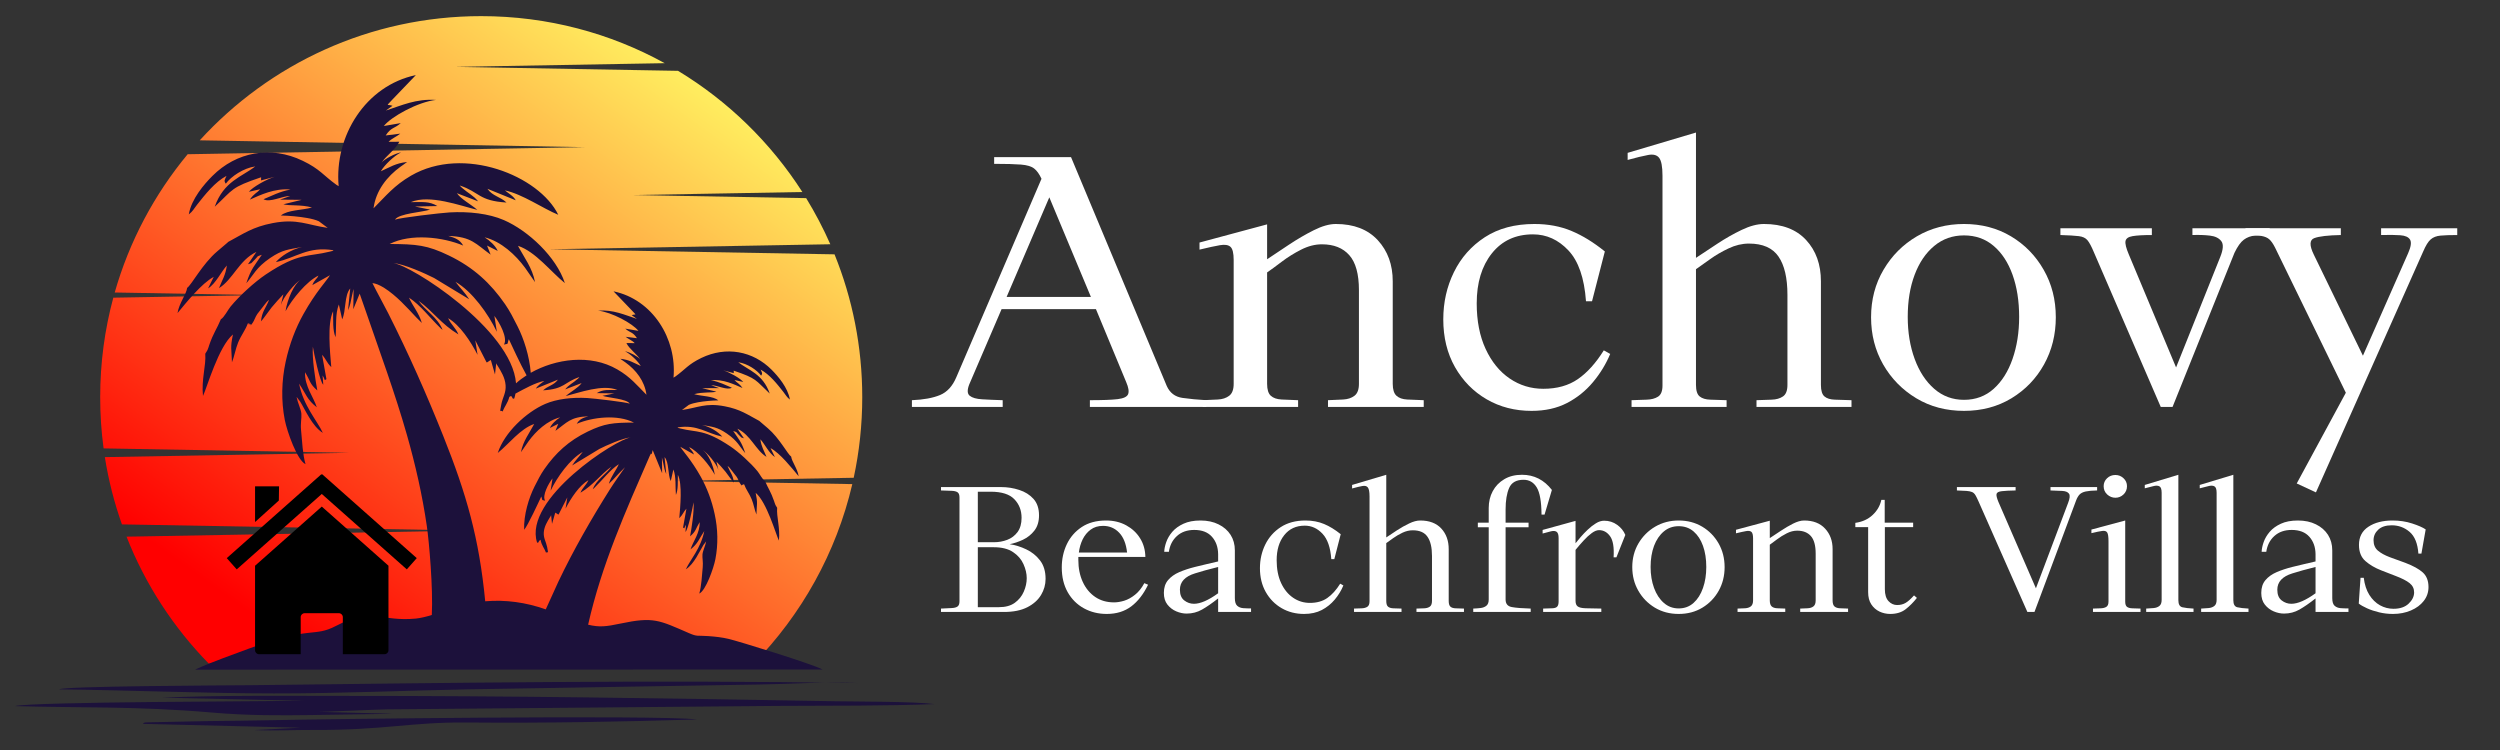
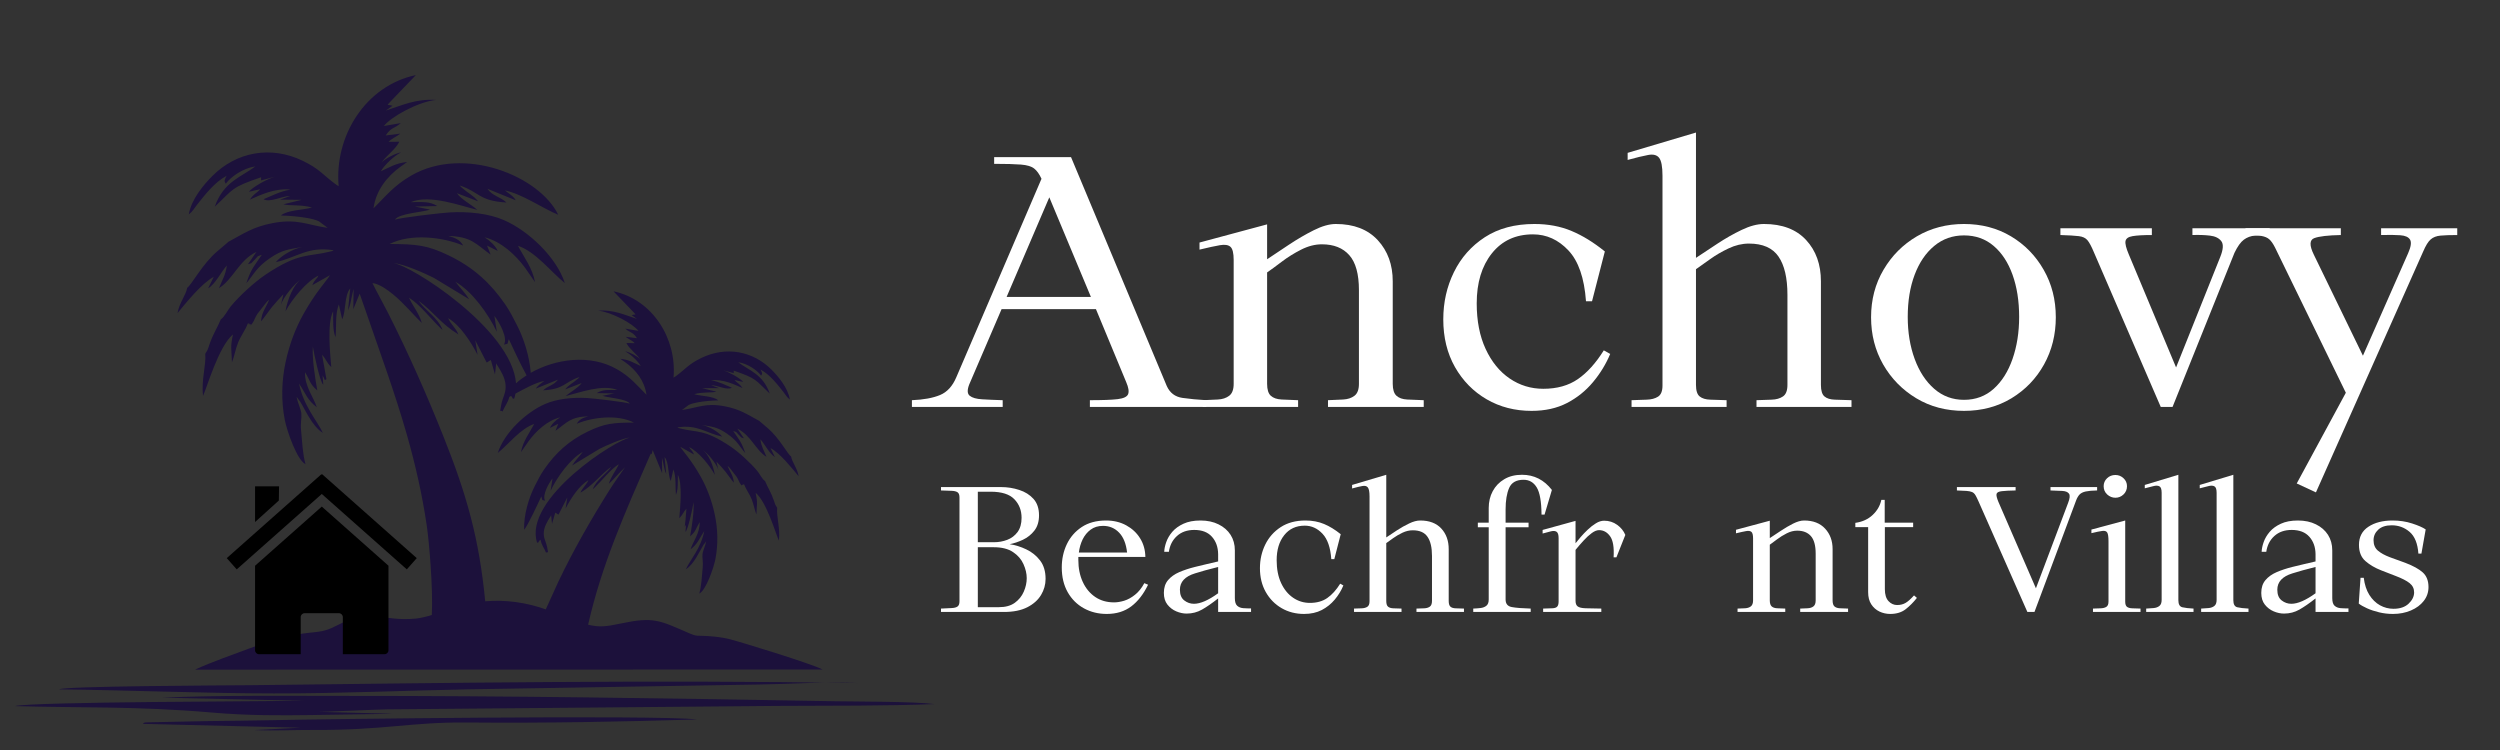
<svg xmlns="http://www.w3.org/2000/svg" width="1000" viewBox="0 0 750 225" height="300" preserveAspectRatio="xMidYMid meet">
  <rect x="0" y="0" width="750" height="225" fill="#333333" stroke="none" />
  <defs>
    <g />
    <clipPath id="5eea68415e">
-       <path d="M 30.055 4.84 L 258.676 4.84 L 258.676 199.109 L 30.055 199.109 Z M 30.055 4.84 " clip-rule="nonzero" />
-     </clipPath>
+       </clipPath>
    <clipPath id="1ce87001e0">
      <path d="M 144.355 4.84 C 164.316 4.84 183.074 9.953 199.414 18.953 L 136.605 20.059 L 203.414 21.25 C 218.449 30.344 231.234 42.816 240.707 57.602 L 189.832 58.516 L 241.848 59.441 C 244.559 63.871 246.988 68.488 249.094 73.277 L 164.691 74.781 L 250.359 76.301 C 255.719 89.543 258.676 104.012 258.676 119.16 C 258.676 127.449 257.789 135.535 256.113 143.328 L 202.41 144.289 L 255.691 145.234 C 250.863 165.914 240.422 184.43 226.078 199.109 L 62.66 199.109 C 52.062 188.277 43.594 175.348 37.957 160.996 L 41.676 160.938 L 140.648 159.172 L 41.676 157.406 L 36.582 157.32 C 34.285 150.84 32.555 144.105 31.453 137.137 L 104.82 135.836 L 31.078 134.52 C 30.395 129.5 30.055 124.371 30.055 119.152 C 30.055 108.832 31.418 98.828 33.992 89.305 L 78.203 88.527 L 34.414 87.75 C 38.801 72.352 46.34 58.285 56.297 46.27 L 76.445 45.914 L 175.418 44.148 L 76.445 42.387 L 59.922 42.098 C 80.832 19.199 110.914 4.84 144.355 4.84 " clip-rule="nonzero" />
    </clipPath>
    <linearGradient x1="80.697" gradientTransform="matrix(0.681, 0, 0, 0.681, 4.44, 4.839)" y1="316.167" x2="330.188" gradientUnits="userSpaceOnUse" y2="-30.971" id="d8fc693f40">
      <stop stop-opacity="1" stop-color="rgb(100%, 0%, 0%)" offset="0" />
      <stop stop-opacity="1" stop-color="rgb(100%, 0%, 0%)" offset="0.125" />
      <stop stop-opacity="1" stop-color="rgb(100%, 0.084%, 0.034%)" offset="0.133" />
      <stop stop-opacity="1" stop-color="rgb(100%, 0.679%, 0.272%)" offset="0.137" />
      <stop stop-opacity="1" stop-color="rgb(100%, 1.19%, 0.476%)" offset="0.141" />
      <stop stop-opacity="1" stop-color="rgb(100%, 1.7%, 0.679%)" offset="0.145" />
      <stop stop-opacity="1" stop-color="rgb(100%, 2.209%, 0.883%)" offset="0.148" />
      <stop stop-opacity="1" stop-color="rgb(100%, 2.719%, 1.088%)" offset="0.152" />
      <stop stop-opacity="1" stop-color="rgb(100%, 3.23%, 1.292%)" offset="0.156" />
      <stop stop-opacity="1" stop-color="rgb(100%, 3.74%, 1.495%)" offset="0.16" />
      <stop stop-opacity="1" stop-color="rgb(100%, 4.251%, 1.7%)" offset="0.164" />
      <stop stop-opacity="1" stop-color="rgb(100%, 4.761%, 1.904%)" offset="0.168" />
      <stop stop-opacity="1" stop-color="rgb(100%, 5.272%, 2.109%)" offset="0.172" />
      <stop stop-opacity="1" stop-color="rgb(100%, 5.782%, 2.312%)" offset="0.176" />
      <stop stop-opacity="1" stop-color="rgb(100%, 6.293%, 2.516%)" offset="0.18" />
      <stop stop-opacity="1" stop-color="rgb(100%, 6.802%, 2.721%)" offset="0.184" />
      <stop stop-opacity="1" stop-color="rgb(100%, 7.314%, 2.925%)" offset="0.188" />
      <stop stop-opacity="1" stop-color="rgb(100%, 7.823%, 3.128%)" offset="0.191" />
      <stop stop-opacity="1" stop-color="rgb(100%, 8.334%, 3.333%)" offset="0.195" />
      <stop stop-opacity="1" stop-color="rgb(100%, 8.844%, 3.537%)" offset="0.199" />
      <stop stop-opacity="1" stop-color="rgb(100%, 9.354%, 3.741%)" offset="0.203" />
      <stop stop-opacity="1" stop-color="rgb(100%, 9.863%, 3.944%)" offset="0.207" />
      <stop stop-opacity="1" stop-color="rgb(100%, 10.374%, 4.149%)" offset="0.211" />
      <stop stop-opacity="1" stop-color="rgb(100%, 10.884%, 4.353%)" offset="0.215" />
      <stop stop-opacity="1" stop-color="rgb(100%, 11.395%, 4.558%)" offset="0.219" />
      <stop stop-opacity="1" stop-color="rgb(100%, 11.905%, 4.761%)" offset="0.223" />
      <stop stop-opacity="1" stop-color="rgb(100%, 12.416%, 4.965%)" offset="0.227" />
      <stop stop-opacity="1" stop-color="rgb(100%, 12.926%, 5.17%)" offset="0.23" />
      <stop stop-opacity="1" stop-color="rgb(100%, 13.437%, 5.374%)" offset="0.234" />
      <stop stop-opacity="1" stop-color="rgb(100%, 13.947%, 5.579%)" offset="0.238" />
      <stop stop-opacity="1" stop-color="rgb(100%, 14.458%, 5.783%)" offset="0.242" />
      <stop stop-opacity="1" stop-color="rgb(100%, 14.967%, 5.986%)" offset="0.246" />
      <stop stop-opacity="1" stop-color="rgb(100%, 15.477%, 6.19%)" offset="0.25" />
      <stop stop-opacity="1" stop-color="rgb(100%, 15.987%, 6.395%)" offset="0.254" />
      <stop stop-opacity="1" stop-color="rgb(100%, 16.498%, 6.599%)" offset="0.258" />
      <stop stop-opacity="1" stop-color="rgb(100%, 17.007%, 6.802%)" offset="0.262" />
      <stop stop-opacity="1" stop-color="rgb(100%, 17.519%, 7.007%)" offset="0.266" />
      <stop stop-opacity="1" stop-color="rgb(100%, 18.028%, 7.211%)" offset="0.27" />
      <stop stop-opacity="1" stop-color="rgb(100%, 18.539%, 7.416%)" offset="0.273" />
      <stop stop-opacity="1" stop-color="rgb(100%, 19.049%, 7.619%)" offset="0.277" />
      <stop stop-opacity="1" stop-color="rgb(100%, 19.56%, 7.823%)" offset="0.281" />
      <stop stop-opacity="1" stop-color="rgb(100%, 20.07%, 8.028%)" offset="0.285" />
      <stop stop-opacity="1" stop-color="rgb(100%, 20.581%, 8.232%)" offset="0.289" />
      <stop stop-opacity="1" stop-color="rgb(100%, 21.091%, 8.435%)" offset="0.293" />
      <stop stop-opacity="1" stop-color="rgb(100%, 21.6%, 8.64%)" offset="0.297" />
      <stop stop-opacity="1" stop-color="rgb(100%, 22.11%, 8.844%)" offset="0.301" />
      <stop stop-opacity="1" stop-color="rgb(100%, 22.621%, 9.048%)" offset="0.305" />
      <stop stop-opacity="1" stop-color="rgb(100%, 23.131%, 9.251%)" offset="0.309" />
      <stop stop-opacity="1" stop-color="rgb(100%, 23.642%, 9.456%)" offset="0.312" />
      <stop stop-opacity="1" stop-color="rgb(100%, 24.152%, 9.66%)" offset="0.316" />
      <stop stop-opacity="1" stop-color="rgb(100%, 24.663%, 9.865%)" offset="0.32" />
      <stop stop-opacity="1" stop-color="rgb(100%, 25.172%, 10.068%)" offset="0.324" />
      <stop stop-opacity="1" stop-color="rgb(100%, 25.684%, 10.272%)" offset="0.328" />
      <stop stop-opacity="1" stop-color="rgb(100%, 26.193%, 10.477%)" offset="0.332" />
      <stop stop-opacity="1" stop-color="rgb(100%, 26.704%, 10.681%)" offset="0.336" />
      <stop stop-opacity="1" stop-color="rgb(100%, 27.214%, 10.884%)" offset="0.34" />
      <stop stop-opacity="1" stop-color="rgb(100%, 27.724%, 11.089%)" offset="0.344" />
      <stop stop-opacity="1" stop-color="rgb(100%, 28.233%, 11.293%)" offset="0.348" />
      <stop stop-opacity="1" stop-color="rgb(100%, 28.745%, 11.497%)" offset="0.352" />
      <stop stop-opacity="1" stop-color="rgb(100%, 29.254%, 11.702%)" offset="0.355" />
      <stop stop-opacity="1" stop-color="rgb(100%, 29.765%, 11.906%)" offset="0.359" />
      <stop stop-opacity="1" stop-color="rgb(100%, 30.275%, 12.109%)" offset="0.363" />
      <stop stop-opacity="1" stop-color="rgb(100%, 30.786%, 12.314%)" offset="0.367" />
      <stop stop-opacity="1" stop-color="rgb(100%, 31.296%, 12.518%)" offset="0.371" />
      <stop stop-opacity="1" stop-color="rgb(100%, 31.807%, 12.723%)" offset="0.375" />
      <stop stop-opacity="1" stop-color="rgb(100%, 32.317%, 12.926%)" offset="0.379" />
      <stop stop-opacity="1" stop-color="rgb(100%, 32.828%, 13.13%)" offset="0.383" />
      <stop stop-opacity="1" stop-color="rgb(100%, 33.337%, 13.335%)" offset="0.387" />
      <stop stop-opacity="1" stop-color="rgb(100%, 33.847%, 13.539%)" offset="0.391" />
      <stop stop-opacity="1" stop-color="rgb(100%, 34.357%, 13.742%)" offset="0.395" />
      <stop stop-opacity="1" stop-color="rgb(100%, 34.868%, 13.947%)" offset="0.398" />
      <stop stop-opacity="1" stop-color="rgb(100%, 35.378%, 14.151%)" offset="0.402" />
      <stop stop-opacity="1" stop-color="rgb(100%, 35.889%, 14.355%)" offset="0.406" />
      <stop stop-opacity="1" stop-color="rgb(100%, 36.398%, 14.558%)" offset="0.41" />
      <stop stop-opacity="1" stop-color="rgb(100%, 36.909%, 14.763%)" offset="0.414" />
      <stop stop-opacity="1" stop-color="rgb(100%, 37.419%, 14.967%)" offset="0.418" />
      <stop stop-opacity="1" stop-color="rgb(100%, 37.93%, 15.172%)" offset="0.422" />
      <stop stop-opacity="1" stop-color="rgb(100%, 38.44%, 15.375%)" offset="0.426" />
      <stop stop-opacity="1" stop-color="rgb(100%, 38.951%, 15.579%)" offset="0.43" />
      <stop stop-opacity="1" stop-color="rgb(100%, 39.461%, 15.784%)" offset="0.434" />
      <stop stop-opacity="1" stop-color="rgb(100%, 39.97%, 15.988%)" offset="0.438" />
      <stop stop-opacity="1" stop-color="rgb(100%, 40.48%, 16.191%)" offset="0.441" />
      <stop stop-opacity="1" stop-color="rgb(100%, 40.991%, 16.396%)" offset="0.445" />
      <stop stop-opacity="1" stop-color="rgb(100%, 41.501%, 16.6%)" offset="0.449" />
      <stop stop-opacity="1" stop-color="rgb(100%, 42.012%, 16.805%)" offset="0.453" />
      <stop stop-opacity="1" stop-color="rgb(100%, 42.522%, 17.009%)" offset="0.457" />
      <stop stop-opacity="1" stop-color="rgb(100%, 43.033%, 17.213%)" offset="0.461" />
      <stop stop-opacity="1" stop-color="rgb(100%, 43.542%, 17.416%)" offset="0.465" />
      <stop stop-opacity="1" stop-color="rgb(100%, 44.054%, 17.621%)" offset="0.469" />
      <stop stop-opacity="1" stop-color="rgb(100%, 44.563%, 17.825%)" offset="0.473" />
      <stop stop-opacity="1" stop-color="rgb(100%, 45.074%, 18.03%)" offset="0.477" />
      <stop stop-opacity="1" stop-color="rgb(100%, 45.584%, 18.233%)" offset="0.48" />
      <stop stop-opacity="1" stop-color="rgb(100%, 46.095%, 18.437%)" offset="0.484" />
      <stop stop-opacity="1" stop-color="rgb(100%, 46.605%, 18.642%)" offset="0.488" />
      <stop stop-opacity="1" stop-color="rgb(100%, 47.115%, 18.846%)" offset="0.492" />
      <stop stop-opacity="1" stop-color="rgb(100%, 47.624%, 19.049%)" offset="0.496" />
      <stop stop-opacity="1" stop-color="rgb(100%, 48.135%, 19.254%)" offset="0.5" />
      <stop stop-opacity="1" stop-color="rgb(100%, 48.645%, 19.458%)" offset="0.504" />
      <stop stop-opacity="1" stop-color="rgb(100%, 49.156%, 19.662%)" offset="0.508" />
      <stop stop-opacity="1" stop-color="rgb(100%, 49.666%, 19.865%)" offset="0.512" />
      <stop stop-opacity="1" stop-color="rgb(100%, 50.177%, 20.07%)" offset="0.516" />
      <stop stop-opacity="1" stop-color="rgb(100%, 50.687%, 20.274%)" offset="0.52" />
      <stop stop-opacity="1" stop-color="rgb(100%, 51.198%, 20.479%)" offset="0.523" />
      <stop stop-opacity="1" stop-color="rgb(100%, 51.707%, 20.682%)" offset="0.527" />
      <stop stop-opacity="1" stop-color="rgb(100%, 52.219%, 20.886%)" offset="0.531" />
      <stop stop-opacity="1" stop-color="rgb(100%, 52.728%, 21.091%)" offset="0.535" />
      <stop stop-opacity="1" stop-color="rgb(100%, 53.238%, 21.295%)" offset="0.539" />
      <stop stop-opacity="1" stop-color="rgb(100%, 53.748%, 21.498%)" offset="0.543" />
      <stop stop-opacity="1" stop-color="rgb(100%, 54.259%, 21.703%)" offset="0.547" />
      <stop stop-opacity="1" stop-color="rgb(100%, 54.768%, 21.907%)" offset="0.551" />
      <stop stop-opacity="1" stop-color="rgb(100%, 55.28%, 22.112%)" offset="0.555" />
      <stop stop-opacity="1" stop-color="rgb(100%, 55.789%, 22.314%)" offset="0.559" />
      <stop stop-opacity="1" stop-color="rgb(100%, 56.3%, 22.519%)" offset="0.562" />
      <stop stop-opacity="1" stop-color="rgb(100%, 56.81%, 22.723%)" offset="0.566" />
      <stop stop-opacity="1" stop-color="rgb(100%, 57.321%, 22.928%)" offset="0.57" />
      <stop stop-opacity="1" stop-color="rgb(100%, 57.831%, 23.132%)" offset="0.574" />
      <stop stop-opacity="1" stop-color="rgb(100%, 58.342%, 23.337%)" offset="0.578" />
      <stop stop-opacity="1" stop-color="rgb(100%, 58.852%, 23.54%)" offset="0.582" />
      <stop stop-opacity="1" stop-color="rgb(100%, 59.361%, 23.744%)" offset="0.586" />
      <stop stop-opacity="1" stop-color="rgb(100%, 59.871%, 23.949%)" offset="0.59" />
      <stop stop-opacity="1" stop-color="rgb(100%, 60.382%, 24.153%)" offset="0.594" />
      <stop stop-opacity="1" stop-color="rgb(100%, 60.892%, 24.356%)" offset="0.598" />
      <stop stop-opacity="1" stop-color="rgb(100%, 61.403%, 24.561%)" offset="0.602" />
      <stop stop-opacity="1" stop-color="rgb(100%, 61.913%, 24.765%)" offset="0.605" />
      <stop stop-opacity="1" stop-color="rgb(100%, 62.424%, 24.969%)" offset="0.609" />
      <stop stop-opacity="1" stop-color="rgb(100%, 62.933%, 25.172%)" offset="0.613" />
      <stop stop-opacity="1" stop-color="rgb(100%, 63.445%, 25.377%)" offset="0.617" />
      <stop stop-opacity="1" stop-color="rgb(100%, 63.954%, 25.581%)" offset="0.621" />
      <stop stop-opacity="1" stop-color="rgb(100%, 64.465%, 25.786%)" offset="0.625" />
      <stop stop-opacity="1" stop-color="rgb(100%, 64.975%, 25.989%)" offset="0.629" />
      <stop stop-opacity="1" stop-color="rgb(100%, 65.485%, 26.193%)" offset="0.633" />
      <stop stop-opacity="1" stop-color="rgb(100%, 65.994%, 26.398%)" offset="0.637" />
      <stop stop-opacity="1" stop-color="rgb(100%, 66.505%, 26.602%)" offset="0.641" />
      <stop stop-opacity="1" stop-color="rgb(100%, 67.015%, 26.805%)" offset="0.645" />
      <stop stop-opacity="1" stop-color="rgb(100%, 67.526%, 27.01%)" offset="0.648" />
      <stop stop-opacity="1" stop-color="rgb(100%, 68.036%, 27.214%)" offset="0.652" />
      <stop stop-opacity="1" stop-color="rgb(100%, 68.547%, 27.419%)" offset="0.656" />
      <stop stop-opacity="1" stop-color="rgb(100%, 69.057%, 27.621%)" offset="0.66" />
      <stop stop-opacity="1" stop-color="rgb(100%, 69.568%, 27.826%)" offset="0.664" />
      <stop stop-opacity="1" stop-color="rgb(100%, 70.078%, 28.03%)" offset="0.668" />
      <stop stop-opacity="1" stop-color="rgb(100%, 70.589%, 28.235%)" offset="0.672" />
      <stop stop-opacity="1" stop-color="rgb(100%, 71.098%, 28.438%)" offset="0.676" />
      <stop stop-opacity="1" stop-color="rgb(100%, 71.608%, 28.642%)" offset="0.68" />
      <stop stop-opacity="1" stop-color="rgb(100%, 72.118%, 28.847%)" offset="0.684" />
      <stop stop-opacity="1" stop-color="rgb(100%, 72.629%, 29.051%)" offset="0.688" />
      <stop stop-opacity="1" stop-color="rgb(100%, 73.138%, 29.256%)" offset="0.691" />
      <stop stop-opacity="1" stop-color="rgb(100%, 73.65%, 29.46%)" offset="0.695" />
      <stop stop-opacity="1" stop-color="rgb(100%, 74.159%, 29.663%)" offset="0.699" />
      <stop stop-opacity="1" stop-color="rgb(100%, 74.67%, 29.868%)" offset="0.703" />
      <stop stop-opacity="1" stop-color="rgb(100%, 75.18%, 30.072%)" offset="0.707" />
      <stop stop-opacity="1" stop-color="rgb(100%, 75.691%, 30.276%)" offset="0.711" />
      <stop stop-opacity="1" stop-color="rgb(100%, 76.201%, 30.479%)" offset="0.715" />
      <stop stop-opacity="1" stop-color="rgb(100%, 76.712%, 30.684%)" offset="0.719" />
      <stop stop-opacity="1" stop-color="rgb(100%, 77.222%, 30.888%)" offset="0.723" />
      <stop stop-opacity="1" stop-color="rgb(100%, 77.733%, 31.093%)" offset="0.727" />
      <stop stop-opacity="1" stop-color="rgb(100%, 78.242%, 31.296%)" offset="0.73" />
      <stop stop-opacity="1" stop-color="rgb(100%, 78.752%, 31.5%)" offset="0.734" />
      <stop stop-opacity="1" stop-color="rgb(100%, 79.262%, 31.705%)" offset="0.738" />
      <stop stop-opacity="1" stop-color="rgb(100%, 79.773%, 31.909%)" offset="0.742" />
      <stop stop-opacity="1" stop-color="rgb(100%, 80.283%, 32.112%)" offset="0.746" />
      <stop stop-opacity="1" stop-color="rgb(100%, 80.794%, 32.317%)" offset="0.75" />
      <stop stop-opacity="1" stop-color="rgb(100%, 81.303%, 32.521%)" offset="0.754" />
      <stop stop-opacity="1" stop-color="rgb(100%, 81.815%, 32.726%)" offset="0.758" />
      <stop stop-opacity="1" stop-color="rgb(100%, 82.324%, 32.928%)" offset="0.762" />
      <stop stop-opacity="1" stop-color="rgb(100%, 82.835%, 33.133%)" offset="0.766" />
      <stop stop-opacity="1" stop-color="rgb(100%, 83.345%, 33.337%)" offset="0.77" />
      <stop stop-opacity="1" stop-color="rgb(100%, 83.856%, 33.542%)" offset="0.773" />
      <stop stop-opacity="1" stop-color="rgb(100%, 84.366%, 33.745%)" offset="0.777" />
      <stop stop-opacity="1" stop-color="rgb(100%, 84.875%, 33.949%)" offset="0.781" />
      <stop stop-opacity="1" stop-color="rgb(100%, 85.385%, 34.154%)" offset="0.785" />
      <stop stop-opacity="1" stop-color="rgb(100%, 85.896%, 34.358%)" offset="0.789" />
      <stop stop-opacity="1" stop-color="rgb(100%, 86.406%, 34.563%)" offset="0.793" />
      <stop stop-opacity="1" stop-color="rgb(100%, 86.917%, 34.767%)" offset="0.797" />
      <stop stop-opacity="1" stop-color="rgb(100%, 87.427%, 34.97%)" offset="0.801" />
      <stop stop-opacity="1" stop-color="rgb(100%, 87.938%, 35.175%)" offset="0.805" />
      <stop stop-opacity="1" stop-color="rgb(100%, 88.448%, 35.379%)" offset="0.809" />
      <stop stop-opacity="1" stop-color="rgb(100%, 88.959%, 35.583%)" offset="0.812" />
      <stop stop-opacity="1" stop-color="rgb(100%, 89.468%, 35.786%)" offset="0.816" />
      <stop stop-opacity="1" stop-color="rgb(100%, 89.98%, 35.991%)" offset="0.82" />
      <stop stop-opacity="1" stop-color="rgb(100%, 90.489%, 36.195%)" offset="0.824" />
      <stop stop-opacity="1" stop-color="rgb(100%, 90.999%, 36.4%)" offset="0.828" />
      <stop stop-opacity="1" stop-color="rgb(100%, 91.508%, 36.603%)" offset="0.832" />
      <stop stop-opacity="1" stop-color="rgb(100%, 92.02%, 36.807%)" offset="0.836" />
      <stop stop-opacity="1" stop-color="rgb(100%, 92.529%, 37.012%)" offset="0.84" />
      <stop stop-opacity="1" stop-color="rgb(100%, 93.04%, 37.216%)" offset="0.844" />
      <stop stop-opacity="1" stop-color="rgb(100%, 93.55%, 37.419%)" offset="0.848" />
      <stop stop-opacity="1" stop-color="rgb(100%, 94.061%, 37.624%)" offset="0.852" />
      <stop stop-opacity="1" stop-color="rgb(100%, 94.571%, 37.828%)" offset="0.855" />
      <stop stop-opacity="1" stop-color="rgb(100%, 95.082%, 38.033%)" offset="0.859" />
      <stop stop-opacity="1" stop-color="rgb(100%, 95.592%, 38.235%)" offset="0.863" />
      <stop stop-opacity="1" stop-color="rgb(100%, 96.103%, 38.44%)" offset="0.867" />
      <stop stop-opacity="1" stop-color="rgb(100%, 96.613%, 38.644%)" offset="0.871" />
      <stop stop-opacity="1" stop-color="rgb(100%, 97.122%, 38.849%)" offset="0.875" />
      <stop stop-opacity="1" stop-color="rgb(100%, 97.632%, 39.052%)" offset="0.879" />
      <stop stop-opacity="1" stop-color="rgb(100%, 98.143%, 39.256%)" offset="0.883" />
      <stop stop-opacity="1" stop-color="rgb(100%, 98.653%, 39.461%)" offset="0.887" />
      <stop stop-opacity="1" stop-color="rgb(100%, 99.164%, 39.665%)" offset="0.891" />
      <stop stop-opacity="1" stop-color="rgb(100%, 99.582%, 39.832%)" offset="0.895" />
      <stop stop-opacity="1" stop-color="rgb(100%, 100%, 39.999%)" offset="0.898" />
      <stop stop-opacity="1" stop-color="rgb(100%, 100%, 39.999%)" offset="0.906" />
      <stop stop-opacity="1" stop-color="rgb(100%, 100%, 39.999%)" offset="0.938" />
      <stop stop-opacity="1" stop-color="rgb(100%, 100%, 39.999%)" offset="1" />
    </linearGradient>
    <clipPath id="98b9514656">
      <path d="M 4.59 204 L 280.395 204 L 280.395 219.34 L 4.59 219.34 Z M 4.59 204 " clip-rule="nonzero" />
    </clipPath>
    <clipPath id="dc129e3545">
      <path d="M 76 151 L 117 151 L 117 196.266 L 76 196.266 Z M 76 151 " clip-rule="nonzero" />
    </clipPath>
    <clipPath id="5a7cdf8b7d">
      <path d="M 68.027 142.266 L 125.027 142.266 L 125.027 171 L 68.027 171 Z M 68.027 142.266 " clip-rule="nonzero" />
    </clipPath>
  </defs>
  <g clip-path="url(#5eea68415e)">
    <g clip-path="url(#1ce87001e0)">
      <path fill="url(#d8fc693f40)" d="M 30.055 4.84 L 30.055 199.109 L 258.676 199.109 L 258.676 4.84 Z M 30.055 4.84 " fill-rule="nonzero" />
    </g>
  </g>
  <g clip-path="url(#98b9514656)">
    <path fill="#1c113b" d="M 17.777 206.812 C 38.812 207.043 61.684 208.02 82.215 208.031 C 102.43 208.051 120.969 207.168 140.281 206.805 L 228.195 205.348 C 236.977 205.227 247.668 204.449 257.383 204.914 C 195.906 203.926 133.051 204.887 75.027 205.559 C 67.105 205.633 18.625 205.816 17.777 206.812 M 42.887 217.16 L 90.066 218.312 L 76.293 219.02 C 82.473 219.312 88.219 218.945 93.934 218.984 C 115.074 219.109 123.254 216.602 139.887 216.75 C 164.551 216.969 186.727 216.5 209.125 215.84 C 197.324 214.395 93.227 215.762 82.254 216.043 C 75.652 216.211 68.562 216.227 61.773 216.336 L 46.75 216.648 C 42.922 216.723 43.445 216.668 42.957 217.051 C 42.93 217.078 42.879 217.113 42.887 217.16 Z M 48.566 209.305 L 91.457 210.238 C 81.484 210.418 9.426 210.496 4.441 211.832 C 24.016 212.406 40.91 211.801 63.594 213.766 C 74.496 214.715 84.523 214.633 92.945 214.523 L 116.215 214.168 C 116.586 214.156 117.48 214.148 117.758 214.109 L 95.242 213.551 C 95.922 213.66 113.148 212.836 116.055 212.809 L 233.367 211.773 C 249.074 211.695 265.992 211.793 280.375 211.227 C 274.309 210.422 256.441 210.484 250.641 210.375 C 201.125 209.488 151.699 208.746 104.52 208.77 C 85.727 208.781 65.297 208.527 48.566 209.305 Z M 48.566 209.305 " fill-opacity="1" fill-rule="evenodd" />
  </g>
-   <path fill="#1c113b" d="M 90.605 74.102 C 90.918 74.027 91.246 73.965 91.578 73.902 C 91.238 73.977 90.902 74.039 90.605 74.102 M 154.805 114.996 C 155.75 114.133 156.82 113.344 157.977 112.602 C 156.164 109.359 153.469 103.52 152.652 101.758 C 152.031 103.352 152.789 103.043 151.18 103.371 C 152.445 101.449 149.805 96.648 148.312 94.773 L 149.055 99.543 C 146.5 94.195 141.652 87.398 136.645 84.551 C 138.238 86.688 139.227 87.418 140.766 89.789 L 130.238 83.406 C 127.941 82.215 120.879 79.039 118.066 78.973 C 122.977 79.34 153.598 98.773 154.805 114.996 Z M 210.586 127.477 C 210.34 127.414 210.086 127.367 209.828 127.32 C 210.086 127.375 210.34 127.422 210.586 127.477 Z M 216.98 111.094 C 216.781 111.02 216.59 110.973 216.422 110.938 Z M 129.543 184.492 C 127.934 185 126.184 185.426 124.773 185.574 C 114.211 186.582 111.609 182.105 100.801 187.773 C 94.062 191.289 93.566 187.652 74.98 194.465 C 71.234 195.84 62.578 198.973 58.98 200.676 C 58.906 200.695 58.812 200.758 58.762 200.785 C 58.715 200.812 58.613 200.859 58.547 200.895 L 246.785 200.859 C 244.074 199.305 221.277 192.277 218.52 191.656 C 216.562 191.207 214.836 191.004 212.527 190.832 C 209.051 190.586 209.27 191.051 206.742 189.961 C 197.664 186.023 196.09 184.973 186.16 187.066 C 181.848 187.977 179.828 188.23 176.434 187.406 C 180.527 169.363 187.57 153.633 194.898 136.828 L 195.266 136.086 C 195.348 136.133 195.422 136.195 195.5 136.242 C 195.594 135.84 195.703 135.426 195.805 135.023 L 198.637 141.965 L 198.578 137.238 C 198.715 137.707 198.844 138.355 198.965 138.914 C 199.219 140.094 199.387 141.27 199.879 142.211 L 199.367 137.117 C 200.75 138.711 200.301 142.395 201.227 144.324 L 202.016 140.848 C 202.902 143.082 202.547 145.93 202.773 148.484 C 203.5 146.844 203.297 144.5 203.359 142.441 C 204.77 145.289 204.074 152.059 203.785 155.465 C 204.902 154.371 204.918 153.703 205.926 152.598 L 204.918 158.266 C 205.551 158.668 205.074 158.578 205.816 157.414 L 205.633 159.566 C 206.422 159.008 207.879 151.98 208.062 150.691 C 208.27 153.43 207.504 158.34 207.027 160.902 C 208.902 159.293 208.621 158.703 209.895 156.645 C 209.992 159.961 207.914 162.406 207.152 164.824 C 209.426 163.039 209.664 161.738 211.285 159.309 C 210.277 164.5 206.98 168.039 205.754 170.785 C 208.234 169.266 209.938 165.227 211.039 163.477 L 211.676 162.652 C 211.695 162.531 211.781 162.516 211.844 162.453 C 211.594 163.789 210.824 165.262 210.742 166.332 C 210.652 167.434 210.973 168.449 210.816 170.207 C 210.562 172.824 210.449 175.777 209.781 178.074 C 211.703 177.211 214.086 170.5 214.617 167.742 C 215.48 163.254 215.371 158.676 214.398 154.215 C 213.512 150.078 212.09 146.371 210.242 143.043 C 207.375 137.914 204.727 135.176 204.078 134.031 L 208.199 136.352 C 207.785 135.195 206.961 134.711 206.898 134.371 C 206.867 134.227 206.777 134.199 206.73 134.117 C 209.5 135.434 212.906 139.602 214.445 142.449 C 214.012 139.645 212.492 136.141 210.855 135.043 C 212.184 135.836 214.949 139.086 215.516 140.977 L 214.93 138.484 C 215.918 139.492 216.707 140.379 217.668 141.535 L 219.453 143.941 C 219.621 144.172 219.594 144.137 219.793 144.375 L 220.168 144.793 C 219.914 142.434 219.035 141.727 218.262 139.785 C 218.629 140.066 218.512 139.969 218.867 140.316 L 221.004 143.062 C 221.516 143.805 221.688 144.594 222.109 145.152 C 222.973 146.297 222.293 145.434 222.633 145.461 C 224.078 145.555 221.535 144.867 223.23 145.289 C 223.824 146.898 224.785 148.035 225.492 149.75 C 226.094 151.188 226.379 153.047 226.93 154.348 C 227.027 151.141 227.367 150.984 226.699 147.859 C 230.055 150.645 232.773 160.344 233.672 162.188 C 234.09 158.312 232.918 155.125 233.148 152.34 L 232.711 151.625 L 232.59 151.371 C 232.434 151.031 232.344 150.676 232.223 150.324 C 231.25 147.488 230.426 146.516 229.512 144.309 C 228.723 143.871 227.918 142.184 227.25 141.367 C 225.188 138.859 221.66 135.629 219.023 133.867 C 211.23 128.676 209.215 129.828 204.121 128.555 C 202.91 128.238 203.672 128.473 203.25 128.227 C 209.242 127.266 211.891 129.977 216.695 131 C 215.453 129.562 213.133 128.07 210.59 127.484 C 213.738 128.055 215.129 128.07 218.016 130.039 C 221.344 132.301 221.891 134.016 223.578 135.938 C 222.402 132.41 221.691 131.91 219.957 129.297 C 221.367 129.809 220.547 129.355 221.523 130.344 C 222.809 131.633 222.066 131.074 223.184 131.496 L 221.215 128.613 C 225.289 130.555 226.664 135.023 229.949 137.062 C 229.207 135.176 228.414 134.086 228.102 131.781 C 229.355 133.082 230.719 136.039 232.473 137.109 L 231.16 134.434 C 233.992 135.93 237.543 140.398 239.598 142.871 C 239.211 140.488 237.555 138.547 237.352 136.984 C 236.328 136.305 233.801 131.406 230.363 128.484 L 227.934 126.406 C 227.91 126.312 227.809 126.312 227.746 126.25 C 224.219 124.379 222.129 122.785 217.387 121.883 C 211.641 120.781 209.305 122.348 204.59 123 L 206.656 121.457 C 207.418 121.113 208.48 120.855 209.398 120.688 C 211.332 120.344 213.473 120.16 215.5 120.113 C 213.895 118.785 210.543 118.906 208.254 118.254 C 210.809 117.512 213.555 117.914 214.918 117.496 L 210.645 116.461 L 215.691 116.43 L 213.324 115.562 C 215.242 115.551 218.109 117.191 219.562 116.32 C 217.676 115.562 215.875 114.535 213.27 114.07 C 217.035 113.703 220.254 115.34 222.75 116.406 C 221.715 114.91 221.074 114.891 220.344 114.004 L 222.98 114.59 C 222.109 113.508 218.934 111.707 216.973 111.102 L 220.113 111.941 C 220.125 111.891 220.125 111.797 220.125 111.781 L 220.113 111.195 C 227.211 113.617 226.48 113.934 230.93 118.078 C 228.852 112.129 224.547 111.09 221.477 108.676 C 224.211 109.051 227.113 111.012 228.34 112.703 C 228.852 112.008 228.586 111.777 228.172 110.879 C 230.895 112.32 233.191 115.266 234.988 117.551 C 235.852 118.637 235.977 119.098 236.969 119.875 C 236.371 116.266 233.359 112.812 231.5 110.938 C 225.875 105.285 217.852 103.801 210.422 107.375 C 206.395 109.324 205.605 110.801 202.594 112.969 L 202.051 113.297 C 203.105 101.613 195.766 89.844 184.055 87.398 L 189.629 93.207 C 191.113 94.848 190.793 94.094 189.504 94.543 L 191.051 95.66 C 187.285 94.434 184.078 92.875 179.371 93.18 C 183.551 93.645 189.824 97.07 191.527 99.258 L 187.578 98.59 C 189.035 99.902 189.812 99.488 191.09 101.457 L 187.688 101.039 C 188.586 101.758 189.742 102.184 190.41 102.934 L 187.918 102.922 C 188.816 104.719 190.906 106.094 192.074 107.785 C 191.371 106.945 188.852 105.586 187.504 105.387 C 189.156 106.191 191.438 108.406 192.23 109.801 C 190.105 108.867 188.805 107.914 186.105 107.633 L 186.57 107.988 L 186.801 108.145 L 187.652 108.738 C 190.766 110.984 193.402 114.281 193.938 118.43 C 191.031 115.535 189.164 113.117 185.188 110.824 C 177.09 106.117 166.648 107.648 159.223 111.844 C 158.855 106.887 157.133 101.57 155.258 97.887 C 153.984 95.367 152.984 93.379 151.527 91.258 C 147.16 84.953 142.074 80.23 134.676 76.66 C 128.16 73.516 125.012 73.242 116.895 73.195 C 123.199 69.988 132.832 71.078 138.969 73.672 C 137.945 71.895 136.535 71.348 134.48 70.777 C 141.508 71.008 142.734 73.195 147.195 76.395 L 146.113 73.672 L 149.32 75.285 C 148.66 73.734 146.922 72.16 145.383 71.191 C 150.375 72.434 154.727 76.52 157.516 80.332 L 160.504 84.637 C 159.727 80.367 157.207 77.234 155.395 73.746 C 160.68 75.496 165.258 81.551 169.461 84.93 C 166.898 77.078 158.48 69.211 151.168 66.027 C 146.629 64.047 140.57 63.406 134.914 63.719 C 132.363 63.863 119.965 65.312 118.496 65.895 C 119.641 64.031 126.652 63.68 129.031 62.887 L 124.477 61.957 L 131.223 61.82 C 128.777 60.301 126.566 60.656 123.234 60.641 C 128.859 58.242 138.074 61.711 143.199 62.965 C 141.34 61.309 138.395 59.852 137.062 57.957 L 143.43 60.402 C 142.094 58.68 140.297 57.863 138.703 56.438 C 138.145 55.926 138.363 56.172 137.926 55.648 C 143.934 57.629 143.52 60.246 151.957 60.758 C 150.016 58.957 147.801 58.871 146.223 56.637 L 154.723 60.09 C 154.055 58.801 152.508 57.996 151.465 57.121 C 156.719 58.203 163.016 62.629 167.477 64.434 C 161.777 52.738 139.105 43.535 123.324 52.691 C 118.207 55.66 115.797 58.762 112.059 62.492 C 112.754 57.152 116.145 52.922 120.145 50.02 L 121.246 49.25 L 121.539 49.035 L 122.133 48.598 C 118.656 48.953 116.977 50.18 114.246 51.383 C 115.266 49.586 118.207 46.738 120.32 45.711 C 118.598 45.961 115.348 47.711 114.449 48.797 C 115.953 46.609 118.645 44.844 119.797 42.523 L 116.586 42.551 C 117.461 41.562 118.938 41.031 120.09 40.09 L 115.711 40.637 C 117.352 38.109 118.359 38.625 120.23 36.93 L 115.152 37.801 C 117.352 34.996 125.406 30.566 130.797 29.973 C 124.742 29.602 120.598 31.59 115.758 33.164 L 117.754 31.738 C 116.082 31.152 115.688 32.129 117.582 30.008 L 124.754 22.531 C 109.695 25.676 100.25 40.824 101.598 55.852 L 100.895 55.422 C 97.02 52.637 96.004 50.73 90.816 48.238 C 81.258 43.617 70.941 45.539 63.695 52.809 C 61.27 55.246 57.406 59.68 56.637 64.324 C 57.91 63.332 58.074 62.73 59.18 61.336 C 61.5 58.406 64.457 54.613 67.957 52.754 C 67.434 53.918 67.094 54.211 67.738 55.102 C 69.32 52.938 73.066 50.41 76.574 49.926 C 72.625 53.023 67.094 54.359 64.418 62.023 C 70.129 56.676 69.191 56.273 78.336 53.176 L 78.316 53.918 C 78.316 53.938 78.316 54.055 78.336 54.121 L 82.375 53.039 C 79.863 53.828 75.777 56.137 74.66 57.535 L 78.039 56.773 C 77.113 57.93 76.273 57.949 74.953 59.883 C 78.148 58.508 82.293 56.41 87.156 56.867 C 83.781 57.461 81.484 58.801 79.055 59.762 C 80.914 60.895 84.609 58.789 87.074 58.789 L 84.023 59.891 L 90.516 59.953 L 85.02 61.281 C 86.785 61.824 90.316 61.301 93.602 62.254 C 90.645 63.094 86.332 62.938 84.262 64.652 C 86.891 64.715 89.637 64.961 92.117 65.395 C 93.309 65.602 94.676 65.926 95.664 66.383 L 98.312 68.363 C 92.246 67.527 89.25 65.512 81.844 66.922 C 75.742 68.086 73.047 70.129 68.508 72.547 C 68.434 72.621 68.312 72.621 68.293 72.75 L 65.16 75.414 C 60.719 79.184 57.461 85.484 56.148 86.355 C 55.883 88.352 53.766 90.863 53.254 93.93 C 55.902 90.754 60.461 85.008 64.125 83.059 L 62.422 86.512 C 64.711 85.137 66.461 81.336 68.059 79.652 C 67.66 82.609 66.637 84.023 65.691 86.449 C 69.918 83.82 71.684 78.07 76.922 75.566 L 74.395 79.27 C 75.832 78.734 74.879 79.453 76.531 77.785 C 77.785 76.531 76.73 77.105 78.551 76.438 C 76.301 79.801 75.402 80.449 73.883 84.984 C 76.051 82.52 76.766 80.305 81.055 77.398 C 84.773 74.871 86.551 74.855 90.609 74.102 C 87.34 74.855 84.352 76.797 82.746 78.637 C 88.934 77.316 92.348 73.82 100.059 75.074 C 99.512 75.383 100.492 75.09 98.941 75.488 C 92.387 77.133 89.785 75.633 79.746 82.336 C 76.371 84.598 71.82 88.754 69.172 91.973 C 68.305 93.031 67.262 95.211 66.254 95.781 C 65.09 98.629 64.02 99.871 62.77 103.512 C 62.625 103.965 62.504 104.426 62.305 104.863 L 62.148 105.188 L 61.578 106.117 C 61.867 109.691 60.371 113.785 60.895 118.793 C 62.059 116.395 65.562 103.922 69.891 100.34 C 69.027 104.363 69.469 104.555 69.586 108.691 C 70.281 107.016 70.668 104.629 71.43 102.77 C 72.344 100.57 73.582 99.098 74.348 97.035 C 76.52 96.492 73.242 97.375 75.102 97.254 C 75.551 97.234 74.668 98.352 75.785 96.867 C 76.316 96.148 76.547 95.129 77.207 94.18 L 79.965 90.645 C 80.414 90.184 80.273 90.32 80.727 89.953 C 79.734 92.473 78.602 93.371 78.285 96.41 L 78.766 95.863 C 79.012 95.551 78.973 95.613 79.195 95.305 L 81.504 92.207 C 82.746 90.734 83.766 89.59 85.02 88.289 L 84.262 91.496 C 84.977 89.051 88.566 84.871 90.27 83.848 C 88.164 85.273 86.211 89.754 85.652 93.379 C 87.633 89.719 92.02 84.344 95.582 82.656 C 95.523 82.777 95.414 82.801 95.363 82.984 C 95.281 83.418 94.234 84.051 93.695 85.539 L 98.996 82.562 C 98.172 84.02 94.75 87.555 91.066 94.16 C 88.668 98.438 86.852 103.207 85.695 108.535 C 84.469 114.27 84.312 120.168 85.43 125.957 C 86.121 129.492 89.18 138.129 91.652 139.246 C 90.801 136.293 90.645 132.492 90.324 129.117 C 90.105 126.855 90.527 125.543 90.414 124.133 C 90.305 122.758 89.316 120.875 88.977 119.141 C 89.066 119.223 89.18 119.234 89.223 119.391 L 90.039 120.461 C 91.461 122.707 93.648 127.914 96.852 129.859 C 95.242 126.324 91.012 121.777 89.727 115.086 C 91.805 118.215 92.109 119.902 95.039 122.184 C 94.051 119.07 91.379 115.926 91.504 111.668 C 93.156 114.289 92.789 115.074 95.195 117.137 C 94.59 113.832 93.586 107.52 93.859 103.996 C 94.105 105.652 95.984 114.699 96.984 115.414 L 96.77 112.641 C 97.727 114.148 97.109 114.254 97.926 113.746 L 96.625 106.438 C 97.926 107.871 97.938 108.73 99.383 110.133 C 99.008 105.762 98.117 97.043 99.93 93.383 C 100.004 96.035 99.73 99.051 100.672 101.164 C 100.965 97.867 100.516 94.207 101.656 91.34 L 102.652 95.801 C 103.859 93.324 103.258 88.582 105.07 86.539 L 104.402 93.09 C 105.023 91.871 105.242 90.367 105.566 88.863 C 105.723 88.133 105.895 87.309 106.078 86.688 L 105.988 92.777 L 107.898 88.098 C 108.688 90.312 109.402 92.375 109.668 93.16 C 113.973 105.707 118.434 117.684 122.105 130.57 C 124.598 139.352 126.688 148.43 128.051 157.836 C 128.75 162.672 129.949 176.508 129.543 184.492 Z M 163.73 182.816 C 157.738 180.691 151.684 179.871 145.566 180.383 C 143.742 161.469 139.961 148.285 133.008 130.875 C 127.953 118.207 122.566 106.062 116.465 93.977 C 115.027 91.129 113.195 87.902 111.727 84.93 C 112.652 85.012 113.801 85.477 115.18 86.312 C 119.004 88.746 121.949 92.105 124.98 95.32 L 126.559 96.887 C 125.598 93.699 123.801 91.84 122.703 89.297 C 126.094 91.496 128.988 95.352 131.965 98.25 C 132.523 98.785 132.137 98.492 132.77 98.949 C 131.328 95.23 127.422 93.031 125.586 90.246 C 130.027 93.516 132.367 97.227 137.523 100.324 C 136.707 98.324 135.289 97.398 134.438 95.449 C 137.953 97.504 141.16 102.328 143.266 106.438 L 142.586 102.109 L 145.977 108.723 C 146.672 108.539 145.941 108.773 146.598 108.398 C 147.266 108.031 146.582 108.254 147.258 108.023 L 148.496 112.34 L 148.863 108.996 C 148.883 109.094 148.988 109.133 149.02 109.309 C 149.055 109.496 149.176 109.555 149.227 109.625 C 150.355 111.484 151.488 113.254 151.676 115.523 C 151.875 117.797 150.812 119.207 150.41 121.223 C 149.715 124.59 150.262 122.707 150.797 123.473 C 151.398 121.816 152.305 120.992 152.809 119.059 C 152.977 118.961 153.16 118.875 153.34 118.777 C 153.879 119.324 153.605 119.754 154.273 119.555 C 154.43 119.07 154.551 118.582 154.641 118.082 C 157.445 116.578 160.559 114.828 163.309 114.27 C 162.492 114.938 161.309 115.57 160.77 116.578 L 167.383 113.895 C 166.156 115.617 164.441 115.691 162.922 117.102 C 169.488 116.699 169.152 114.672 173.824 113.117 C 173.484 113.535 173.656 113.348 173.219 113.738 C 171.992 114.84 170.586 115.477 169.551 116.824 L 174.492 114.918 C 173.457 116.387 171.176 117.531 169.719 118.82 C 173.711 117.832 180.867 115.148 185.227 117.008 C 182.652 117.02 180.922 116.742 179.031 117.934 L 184.281 118.027 L 180.73 118.746 C 182.578 119.363 188.027 119.645 188.926 121.094 C 187.781 120.633 178.145 119.516 176.164 119.406 C 171.762 119.152 167.055 119.656 163.535 121.191 C 157.848 123.668 151.309 129.773 149.328 135.891 C 152.598 133.254 156.145 128.559 160.258 127.199 C 158.848 129.895 156.895 132.34 156.281 135.656 L 158.617 132.312 C 160.785 129.344 164.148 126.176 168.035 125.203 C 166.844 125.973 165.484 127.184 164.973 128.391 L 167.477 127.137 L 166.629 129.254 C 170.094 126.777 171.055 125.074 176.508 124.887 C 174.914 125.34 173.812 125.766 173.023 127.137 C 177.797 125.121 185.273 124.27 190.172 126.77 C 183.867 126.801 181.422 127.016 176.352 129.453 C 170.613 132.227 166.668 135.895 163.262 140.793 C 162.133 142.434 161.367 143.988 160.367 145.949 C 158.645 149.344 157.07 154.52 157.242 158.934 C 158.324 157.727 161.566 150.703 162.383 148.941 C 162.867 150.18 162.273 149.934 163.543 150.207 C 162.555 148.703 164.598 144.984 165.754 143.52 L 165.184 147.223 C 167.164 143.07 170.945 137.777 174.82 135.574 C 173.594 137.246 172.816 137.805 171.625 139.648 L 179.805 134.691 C 181.59 133.758 187.074 131.297 189.266 131.238 C 185.086 131.551 156.879 149.656 161.125 162.773 C 161.742 162.961 161.328 162.461 162.16 161.922 C 162.512 163.77 163.309 164.418 163.82 165.828 C 164.25 165.234 164.66 166.691 164.133 164.078 C 163.809 162.496 162.988 161.414 163.141 159.637 C 163.297 157.883 164.176 156.508 165.047 155.062 C 165.082 155.004 165.184 154.957 165.203 154.812 C 165.238 154.668 165.312 154.641 165.34 154.566 L 165.605 157.168 L 166.578 153.812 C 167.105 153.996 166.566 153.812 167.09 154.105 C 167.613 154.398 167.043 154.227 167.574 154.355 L 170.195 149.215 L 169.672 152.578 C 171.301 149.383 173.793 145.637 176.531 144.043 C 175.875 145.547 174.754 146.27 174.133 147.824 C 178.129 145.418 179.957 142.539 183.41 139.996 C 181.973 142.164 178.934 143.859 177.832 146.754 C 178.312 146.398 178.016 146.633 178.449 146.215 C 180.773 143.969 183.008 140.965 185.648 139.246 C 184.797 141.23 183.402 142.668 182.645 145.148 L 183.887 143.934 C 185.078 142.668 186.242 141.367 187.508 140.168 C 185.941 142.441 184.316 144.691 182.953 146.844 C 177.484 155.516 171.965 165.125 167.504 174.512 Z M 82.371 53.031 C 82.629 52.945 82.867 52.891 83.086 52.836 Z M 82.371 53.031 " fill-opacity="1" fill-rule="evenodd" />
+   <path fill="#1c113b" d="M 90.605 74.102 C 90.918 74.027 91.246 73.965 91.578 73.902 C 91.238 73.977 90.902 74.039 90.605 74.102 M 154.805 114.996 C 155.75 114.133 156.82 113.344 157.977 112.602 C 156.164 109.359 153.469 103.52 152.652 101.758 C 152.031 103.352 152.789 103.043 151.18 103.371 C 152.445 101.449 149.805 96.648 148.312 94.773 L 149.055 99.543 C 146.5 94.195 141.652 87.398 136.645 84.551 C 138.238 86.688 139.227 87.418 140.766 89.789 L 130.238 83.406 C 127.941 82.215 120.879 79.039 118.066 78.973 C 122.977 79.34 153.598 98.773 154.805 114.996 Z M 210.586 127.477 C 210.34 127.414 210.086 127.367 209.828 127.32 C 210.086 127.375 210.34 127.422 210.586 127.477 Z M 216.98 111.094 C 216.781 111.02 216.59 110.973 216.422 110.938 Z M 129.543 184.492 C 127.934 185 126.184 185.426 124.773 185.574 C 114.211 186.582 111.609 182.105 100.801 187.773 C 94.062 191.289 93.566 187.652 74.98 194.465 C 71.234 195.84 62.578 198.973 58.98 200.676 C 58.906 200.695 58.812 200.758 58.762 200.785 C 58.715 200.812 58.613 200.859 58.547 200.895 L 246.785 200.859 C 244.074 199.305 221.277 192.277 218.52 191.656 C 216.562 191.207 214.836 191.004 212.527 190.832 C 209.051 190.586 209.27 191.051 206.742 189.961 C 197.664 186.023 196.09 184.973 186.16 187.066 C 181.848 187.977 179.828 188.23 176.434 187.406 C 180.527 169.363 187.57 153.633 194.898 136.828 L 195.266 136.086 C 195.348 136.133 195.422 136.195 195.5 136.242 C 195.594 135.84 195.703 135.426 195.805 135.023 L 198.637 141.965 L 198.578 137.238 C 198.715 137.707 198.844 138.355 198.965 138.914 C 199.219 140.094 199.387 141.27 199.879 142.211 L 199.367 137.117 C 200.75 138.711 200.301 142.395 201.227 144.324 L 202.016 140.848 C 202.902 143.082 202.547 145.93 202.773 148.484 C 203.5 146.844 203.297 144.5 203.359 142.441 C 204.77 145.289 204.074 152.059 203.785 155.465 C 204.902 154.371 204.918 153.703 205.926 152.598 C 205.551 158.668 205.074 158.578 205.816 157.414 L 205.633 159.566 C 206.422 159.008 207.879 151.98 208.062 150.691 C 208.27 153.43 207.504 158.34 207.027 160.902 C 208.902 159.293 208.621 158.703 209.895 156.645 C 209.992 159.961 207.914 162.406 207.152 164.824 C 209.426 163.039 209.664 161.738 211.285 159.309 C 210.277 164.5 206.98 168.039 205.754 170.785 C 208.234 169.266 209.938 165.227 211.039 163.477 L 211.676 162.652 C 211.695 162.531 211.781 162.516 211.844 162.453 C 211.594 163.789 210.824 165.262 210.742 166.332 C 210.652 167.434 210.973 168.449 210.816 170.207 C 210.562 172.824 210.449 175.777 209.781 178.074 C 211.703 177.211 214.086 170.5 214.617 167.742 C 215.48 163.254 215.371 158.676 214.398 154.215 C 213.512 150.078 212.09 146.371 210.242 143.043 C 207.375 137.914 204.727 135.176 204.078 134.031 L 208.199 136.352 C 207.785 135.195 206.961 134.711 206.898 134.371 C 206.867 134.227 206.777 134.199 206.73 134.117 C 209.5 135.434 212.906 139.602 214.445 142.449 C 214.012 139.645 212.492 136.141 210.855 135.043 C 212.184 135.836 214.949 139.086 215.516 140.977 L 214.93 138.484 C 215.918 139.492 216.707 140.379 217.668 141.535 L 219.453 143.941 C 219.621 144.172 219.594 144.137 219.793 144.375 L 220.168 144.793 C 219.914 142.434 219.035 141.727 218.262 139.785 C 218.629 140.066 218.512 139.969 218.867 140.316 L 221.004 143.062 C 221.516 143.805 221.688 144.594 222.109 145.152 C 222.973 146.297 222.293 145.434 222.633 145.461 C 224.078 145.555 221.535 144.867 223.23 145.289 C 223.824 146.898 224.785 148.035 225.492 149.75 C 226.094 151.188 226.379 153.047 226.93 154.348 C 227.027 151.141 227.367 150.984 226.699 147.859 C 230.055 150.645 232.773 160.344 233.672 162.188 C 234.09 158.312 232.918 155.125 233.148 152.34 L 232.711 151.625 L 232.59 151.371 C 232.434 151.031 232.344 150.676 232.223 150.324 C 231.25 147.488 230.426 146.516 229.512 144.309 C 228.723 143.871 227.918 142.184 227.25 141.367 C 225.188 138.859 221.66 135.629 219.023 133.867 C 211.23 128.676 209.215 129.828 204.121 128.555 C 202.91 128.238 203.672 128.473 203.25 128.227 C 209.242 127.266 211.891 129.977 216.695 131 C 215.453 129.562 213.133 128.07 210.59 127.484 C 213.738 128.055 215.129 128.07 218.016 130.039 C 221.344 132.301 221.891 134.016 223.578 135.938 C 222.402 132.41 221.691 131.91 219.957 129.297 C 221.367 129.809 220.547 129.355 221.523 130.344 C 222.809 131.633 222.066 131.074 223.184 131.496 L 221.215 128.613 C 225.289 130.555 226.664 135.023 229.949 137.062 C 229.207 135.176 228.414 134.086 228.102 131.781 C 229.355 133.082 230.719 136.039 232.473 137.109 L 231.16 134.434 C 233.992 135.93 237.543 140.398 239.598 142.871 C 239.211 140.488 237.555 138.547 237.352 136.984 C 236.328 136.305 233.801 131.406 230.363 128.484 L 227.934 126.406 C 227.91 126.312 227.809 126.312 227.746 126.25 C 224.219 124.379 222.129 122.785 217.387 121.883 C 211.641 120.781 209.305 122.348 204.59 123 L 206.656 121.457 C 207.418 121.113 208.48 120.855 209.398 120.688 C 211.332 120.344 213.473 120.16 215.5 120.113 C 213.895 118.785 210.543 118.906 208.254 118.254 C 210.809 117.512 213.555 117.914 214.918 117.496 L 210.645 116.461 L 215.691 116.43 L 213.324 115.562 C 215.242 115.551 218.109 117.191 219.562 116.32 C 217.676 115.562 215.875 114.535 213.27 114.07 C 217.035 113.703 220.254 115.34 222.75 116.406 C 221.715 114.91 221.074 114.891 220.344 114.004 L 222.98 114.59 C 222.109 113.508 218.934 111.707 216.973 111.102 L 220.113 111.941 C 220.125 111.891 220.125 111.797 220.125 111.781 L 220.113 111.195 C 227.211 113.617 226.48 113.934 230.93 118.078 C 228.852 112.129 224.547 111.09 221.477 108.676 C 224.211 109.051 227.113 111.012 228.34 112.703 C 228.852 112.008 228.586 111.777 228.172 110.879 C 230.895 112.32 233.191 115.266 234.988 117.551 C 235.852 118.637 235.977 119.098 236.969 119.875 C 236.371 116.266 233.359 112.812 231.5 110.938 C 225.875 105.285 217.852 103.801 210.422 107.375 C 206.395 109.324 205.605 110.801 202.594 112.969 L 202.051 113.297 C 203.105 101.613 195.766 89.844 184.055 87.398 L 189.629 93.207 C 191.113 94.848 190.793 94.094 189.504 94.543 L 191.051 95.66 C 187.285 94.434 184.078 92.875 179.371 93.18 C 183.551 93.645 189.824 97.07 191.527 99.258 L 187.578 98.59 C 189.035 99.902 189.812 99.488 191.09 101.457 L 187.688 101.039 C 188.586 101.758 189.742 102.184 190.41 102.934 L 187.918 102.922 C 188.816 104.719 190.906 106.094 192.074 107.785 C 191.371 106.945 188.852 105.586 187.504 105.387 C 189.156 106.191 191.438 108.406 192.23 109.801 C 190.105 108.867 188.805 107.914 186.105 107.633 L 186.57 107.988 L 186.801 108.145 L 187.652 108.738 C 190.766 110.984 193.402 114.281 193.938 118.43 C 191.031 115.535 189.164 113.117 185.188 110.824 C 177.09 106.117 166.648 107.648 159.223 111.844 C 158.855 106.887 157.133 101.57 155.258 97.887 C 153.984 95.367 152.984 93.379 151.527 91.258 C 147.16 84.953 142.074 80.23 134.676 76.66 C 128.16 73.516 125.012 73.242 116.895 73.195 C 123.199 69.988 132.832 71.078 138.969 73.672 C 137.945 71.895 136.535 71.348 134.48 70.777 C 141.508 71.008 142.734 73.195 147.195 76.395 L 146.113 73.672 L 149.32 75.285 C 148.66 73.734 146.922 72.16 145.383 71.191 C 150.375 72.434 154.727 76.52 157.516 80.332 L 160.504 84.637 C 159.727 80.367 157.207 77.234 155.395 73.746 C 160.68 75.496 165.258 81.551 169.461 84.93 C 166.898 77.078 158.48 69.211 151.168 66.027 C 146.629 64.047 140.57 63.406 134.914 63.719 C 132.363 63.863 119.965 65.312 118.496 65.895 C 119.641 64.031 126.652 63.68 129.031 62.887 L 124.477 61.957 L 131.223 61.82 C 128.777 60.301 126.566 60.656 123.234 60.641 C 128.859 58.242 138.074 61.711 143.199 62.965 C 141.34 61.309 138.395 59.852 137.062 57.957 L 143.43 60.402 C 142.094 58.68 140.297 57.863 138.703 56.438 C 138.145 55.926 138.363 56.172 137.926 55.648 C 143.934 57.629 143.52 60.246 151.957 60.758 C 150.016 58.957 147.801 58.871 146.223 56.637 L 154.723 60.09 C 154.055 58.801 152.508 57.996 151.465 57.121 C 156.719 58.203 163.016 62.629 167.477 64.434 C 161.777 52.738 139.105 43.535 123.324 52.691 C 118.207 55.66 115.797 58.762 112.059 62.492 C 112.754 57.152 116.145 52.922 120.145 50.02 L 121.246 49.25 L 121.539 49.035 L 122.133 48.598 C 118.656 48.953 116.977 50.18 114.246 51.383 C 115.266 49.586 118.207 46.738 120.32 45.711 C 118.598 45.961 115.348 47.711 114.449 48.797 C 115.953 46.609 118.645 44.844 119.797 42.523 L 116.586 42.551 C 117.461 41.562 118.938 41.031 120.09 40.09 L 115.711 40.637 C 117.352 38.109 118.359 38.625 120.23 36.93 L 115.152 37.801 C 117.352 34.996 125.406 30.566 130.797 29.973 C 124.742 29.602 120.598 31.59 115.758 33.164 L 117.754 31.738 C 116.082 31.152 115.688 32.129 117.582 30.008 L 124.754 22.531 C 109.695 25.676 100.25 40.824 101.598 55.852 L 100.895 55.422 C 97.02 52.637 96.004 50.73 90.816 48.238 C 81.258 43.617 70.941 45.539 63.695 52.809 C 61.27 55.246 57.406 59.68 56.637 64.324 C 57.91 63.332 58.074 62.73 59.18 61.336 C 61.5 58.406 64.457 54.613 67.957 52.754 C 67.434 53.918 67.094 54.211 67.738 55.102 C 69.32 52.938 73.066 50.41 76.574 49.926 C 72.625 53.023 67.094 54.359 64.418 62.023 C 70.129 56.676 69.191 56.273 78.336 53.176 L 78.316 53.918 C 78.316 53.938 78.316 54.055 78.336 54.121 L 82.375 53.039 C 79.863 53.828 75.777 56.137 74.66 57.535 L 78.039 56.773 C 77.113 57.93 76.273 57.949 74.953 59.883 C 78.148 58.508 82.293 56.41 87.156 56.867 C 83.781 57.461 81.484 58.801 79.055 59.762 C 80.914 60.895 84.609 58.789 87.074 58.789 L 84.023 59.891 L 90.516 59.953 L 85.02 61.281 C 86.785 61.824 90.316 61.301 93.602 62.254 C 90.645 63.094 86.332 62.938 84.262 64.652 C 86.891 64.715 89.637 64.961 92.117 65.395 C 93.309 65.602 94.676 65.926 95.664 66.383 L 98.312 68.363 C 92.246 67.527 89.25 65.512 81.844 66.922 C 75.742 68.086 73.047 70.129 68.508 72.547 C 68.434 72.621 68.312 72.621 68.293 72.75 L 65.16 75.414 C 60.719 79.184 57.461 85.484 56.148 86.355 C 55.883 88.352 53.766 90.863 53.254 93.93 C 55.902 90.754 60.461 85.008 64.125 83.059 L 62.422 86.512 C 64.711 85.137 66.461 81.336 68.059 79.652 C 67.66 82.609 66.637 84.023 65.691 86.449 C 69.918 83.82 71.684 78.07 76.922 75.566 L 74.395 79.27 C 75.832 78.734 74.879 79.453 76.531 77.785 C 77.785 76.531 76.73 77.105 78.551 76.438 C 76.301 79.801 75.402 80.449 73.883 84.984 C 76.051 82.52 76.766 80.305 81.055 77.398 C 84.773 74.871 86.551 74.855 90.609 74.102 C 87.34 74.855 84.352 76.797 82.746 78.637 C 88.934 77.316 92.348 73.82 100.059 75.074 C 99.512 75.383 100.492 75.09 98.941 75.488 C 92.387 77.133 89.785 75.633 79.746 82.336 C 76.371 84.598 71.82 88.754 69.172 91.973 C 68.305 93.031 67.262 95.211 66.254 95.781 C 65.09 98.629 64.02 99.871 62.77 103.512 C 62.625 103.965 62.504 104.426 62.305 104.863 L 62.148 105.188 L 61.578 106.117 C 61.867 109.691 60.371 113.785 60.895 118.793 C 62.059 116.395 65.562 103.922 69.891 100.34 C 69.027 104.363 69.469 104.555 69.586 108.691 C 70.281 107.016 70.668 104.629 71.43 102.77 C 72.344 100.57 73.582 99.098 74.348 97.035 C 76.52 96.492 73.242 97.375 75.102 97.254 C 75.551 97.234 74.668 98.352 75.785 96.867 C 76.316 96.148 76.547 95.129 77.207 94.18 L 79.965 90.645 C 80.414 90.184 80.273 90.32 80.727 89.953 C 79.734 92.473 78.602 93.371 78.285 96.41 L 78.766 95.863 C 79.012 95.551 78.973 95.613 79.195 95.305 L 81.504 92.207 C 82.746 90.734 83.766 89.59 85.02 88.289 L 84.262 91.496 C 84.977 89.051 88.566 84.871 90.27 83.848 C 88.164 85.273 86.211 89.754 85.652 93.379 C 87.633 89.719 92.02 84.344 95.582 82.656 C 95.523 82.777 95.414 82.801 95.363 82.984 C 95.281 83.418 94.234 84.051 93.695 85.539 L 98.996 82.562 C 98.172 84.02 94.75 87.555 91.066 94.16 C 88.668 98.438 86.852 103.207 85.695 108.535 C 84.469 114.27 84.312 120.168 85.43 125.957 C 86.121 129.492 89.18 138.129 91.652 139.246 C 90.801 136.293 90.645 132.492 90.324 129.117 C 90.105 126.855 90.527 125.543 90.414 124.133 C 90.305 122.758 89.316 120.875 88.977 119.141 C 89.066 119.223 89.18 119.234 89.223 119.391 L 90.039 120.461 C 91.461 122.707 93.648 127.914 96.852 129.859 C 95.242 126.324 91.012 121.777 89.727 115.086 C 91.805 118.215 92.109 119.902 95.039 122.184 C 94.051 119.07 91.379 115.926 91.504 111.668 C 93.156 114.289 92.789 115.074 95.195 117.137 C 94.59 113.832 93.586 107.52 93.859 103.996 C 94.105 105.652 95.984 114.699 96.984 115.414 L 96.77 112.641 C 97.727 114.148 97.109 114.254 97.926 113.746 L 96.625 106.438 C 97.926 107.871 97.938 108.73 99.383 110.133 C 99.008 105.762 98.117 97.043 99.93 93.383 C 100.004 96.035 99.73 99.051 100.672 101.164 C 100.965 97.867 100.516 94.207 101.656 91.34 L 102.652 95.801 C 103.859 93.324 103.258 88.582 105.07 86.539 L 104.402 93.09 C 105.023 91.871 105.242 90.367 105.566 88.863 C 105.723 88.133 105.895 87.309 106.078 86.688 L 105.988 92.777 L 107.898 88.098 C 108.688 90.312 109.402 92.375 109.668 93.16 C 113.973 105.707 118.434 117.684 122.105 130.57 C 124.598 139.352 126.688 148.43 128.051 157.836 C 128.75 162.672 129.949 176.508 129.543 184.492 Z M 163.73 182.816 C 157.738 180.691 151.684 179.871 145.566 180.383 C 143.742 161.469 139.961 148.285 133.008 130.875 C 127.953 118.207 122.566 106.062 116.465 93.977 C 115.027 91.129 113.195 87.902 111.727 84.93 C 112.652 85.012 113.801 85.477 115.18 86.312 C 119.004 88.746 121.949 92.105 124.98 95.32 L 126.559 96.887 C 125.598 93.699 123.801 91.84 122.703 89.297 C 126.094 91.496 128.988 95.352 131.965 98.25 C 132.523 98.785 132.137 98.492 132.77 98.949 C 131.328 95.23 127.422 93.031 125.586 90.246 C 130.027 93.516 132.367 97.227 137.523 100.324 C 136.707 98.324 135.289 97.398 134.438 95.449 C 137.953 97.504 141.16 102.328 143.266 106.438 L 142.586 102.109 L 145.977 108.723 C 146.672 108.539 145.941 108.773 146.598 108.398 C 147.266 108.031 146.582 108.254 147.258 108.023 L 148.496 112.34 L 148.863 108.996 C 148.883 109.094 148.988 109.133 149.02 109.309 C 149.055 109.496 149.176 109.555 149.227 109.625 C 150.355 111.484 151.488 113.254 151.676 115.523 C 151.875 117.797 150.812 119.207 150.41 121.223 C 149.715 124.59 150.262 122.707 150.797 123.473 C 151.398 121.816 152.305 120.992 152.809 119.059 C 152.977 118.961 153.16 118.875 153.34 118.777 C 153.879 119.324 153.605 119.754 154.273 119.555 C 154.43 119.07 154.551 118.582 154.641 118.082 C 157.445 116.578 160.559 114.828 163.309 114.27 C 162.492 114.938 161.309 115.57 160.77 116.578 L 167.383 113.895 C 166.156 115.617 164.441 115.691 162.922 117.102 C 169.488 116.699 169.152 114.672 173.824 113.117 C 173.484 113.535 173.656 113.348 173.219 113.738 C 171.992 114.84 170.586 115.477 169.551 116.824 L 174.492 114.918 C 173.457 116.387 171.176 117.531 169.719 118.82 C 173.711 117.832 180.867 115.148 185.227 117.008 C 182.652 117.02 180.922 116.742 179.031 117.934 L 184.281 118.027 L 180.73 118.746 C 182.578 119.363 188.027 119.645 188.926 121.094 C 187.781 120.633 178.145 119.516 176.164 119.406 C 171.762 119.152 167.055 119.656 163.535 121.191 C 157.848 123.668 151.309 129.773 149.328 135.891 C 152.598 133.254 156.145 128.559 160.258 127.199 C 158.848 129.895 156.895 132.34 156.281 135.656 L 158.617 132.312 C 160.785 129.344 164.148 126.176 168.035 125.203 C 166.844 125.973 165.484 127.184 164.973 128.391 L 167.477 127.137 L 166.629 129.254 C 170.094 126.777 171.055 125.074 176.508 124.887 C 174.914 125.34 173.812 125.766 173.023 127.137 C 177.797 125.121 185.273 124.27 190.172 126.77 C 183.867 126.801 181.422 127.016 176.352 129.453 C 170.613 132.227 166.668 135.895 163.262 140.793 C 162.133 142.434 161.367 143.988 160.367 145.949 C 158.645 149.344 157.07 154.52 157.242 158.934 C 158.324 157.727 161.566 150.703 162.383 148.941 C 162.867 150.18 162.273 149.934 163.543 150.207 C 162.555 148.703 164.598 144.984 165.754 143.52 L 165.184 147.223 C 167.164 143.07 170.945 137.777 174.82 135.574 C 173.594 137.246 172.816 137.805 171.625 139.648 L 179.805 134.691 C 181.59 133.758 187.074 131.297 189.266 131.238 C 185.086 131.551 156.879 149.656 161.125 162.773 C 161.742 162.961 161.328 162.461 162.16 161.922 C 162.512 163.77 163.309 164.418 163.82 165.828 C 164.25 165.234 164.66 166.691 164.133 164.078 C 163.809 162.496 162.988 161.414 163.141 159.637 C 163.297 157.883 164.176 156.508 165.047 155.062 C 165.082 155.004 165.184 154.957 165.203 154.812 C 165.238 154.668 165.312 154.641 165.34 154.566 L 165.605 157.168 L 166.578 153.812 C 167.105 153.996 166.566 153.812 167.09 154.105 C 167.613 154.398 167.043 154.227 167.574 154.355 L 170.195 149.215 L 169.672 152.578 C 171.301 149.383 173.793 145.637 176.531 144.043 C 175.875 145.547 174.754 146.27 174.133 147.824 C 178.129 145.418 179.957 142.539 183.41 139.996 C 181.973 142.164 178.934 143.859 177.832 146.754 C 178.312 146.398 178.016 146.633 178.449 146.215 C 180.773 143.969 183.008 140.965 185.648 139.246 C 184.797 141.23 183.402 142.668 182.645 145.148 L 183.887 143.934 C 185.078 142.668 186.242 141.367 187.508 140.168 C 185.941 142.441 184.316 144.691 182.953 146.844 C 177.484 155.516 171.965 165.125 167.504 174.512 Z M 82.371 53.031 C 82.629 52.945 82.867 52.891 83.086 52.836 Z M 82.371 53.031 " fill-opacity="1" fill-rule="evenodd" />
  <g clip-path="url(#dc129e3545)">
    <path fill="#000000" d="M 116.539 169.715 Z M 116.539 169.715 L 96.535 151.973 L 76.516 169.723 L 76.516 195.082 C 76.516 195.734 77.047 196.262 77.699 196.262 L 90.211 196.262 L 90.211 185.141 C 90.211 184.488 90.734 183.957 91.387 183.957 L 101.668 183.957 C 102.32 183.957 102.848 184.488 102.848 185.141 L 102.848 196.262 L 115.359 196.262 C 116.012 196.262 116.539 195.734 116.539 195.082 Z M 76.516 169.723 Z M 76.516 169.723 " fill-opacity="1" fill-rule="nonzero" />
  </g>
  <g clip-path="url(#5a7cdf8b7d)">
    <path fill="#000000" d="M 96.418 142.266 L 68.027 167.438 L 71.02 170.812 L 96.535 148.191 L 122.043 170.812 L 125.027 167.438 L 96.645 142.266 L 96.535 142.395 Z M 96.418 142.266 " fill-opacity="1" fill-rule="nonzero" />
  </g>
  <path fill="#000000" d="M 76.516 145.891 L 83.715 145.891 L 83.652 150.156 L 76.516 156.609 Z M 76.516 145.891 " fill-opacity="1" fill-rule="nonzero" />
  <g fill="#ffffff" fill-opacity="1">
    <g transform="translate(278.699, 122.089)">
      <g>
        <path d="M -5.125 0 L -5.125 -2.031 C -1.633 -2.176 1.176 -2.691 3.312 -3.578 C 5.445 -4.461 7.082 -6.258 8.219 -8.969 L 33.75 -68.453 C 33.102 -69.867 32.367 -70.895 31.547 -71.531 C 30.734 -72.176 29.414 -72.57 27.594 -72.719 C 25.781 -72.863 23.098 -72.938 19.547 -72.938 L 19.547 -74.953 L 42.609 -74.953 L 71.328 -6.297 C 72.254 -4.234 73.82 -3.039 76.031 -2.719 C 78.238 -2.406 80.625 -2.176 83.188 -2.031 L 83.188 0 L 48.266 0 L 48.266 -2.031 C 52.035 -2.031 54.812 -2.133 56.594 -2.344 C 58.375 -2.562 59.422 -3.062 59.734 -3.844 C 60.055 -4.625 59.863 -5.832 59.156 -7.469 L 50.078 -29.359 L 21.781 -29.359 L 12.062 -6.734 C 11.426 -5.086 11.477 -3.961 12.219 -3.359 C 12.969 -2.754 14.211 -2.398 15.953 -2.297 C 17.703 -2.191 19.754 -2.102 22.109 -2.031 L 22.109 0 Z M 23.281 -33 L 48.578 -33 L 36.094 -62.891 Z M 23.281 -33 " />
      </g>
    </g>
  </g>
  <g fill="#ffffff" fill-opacity="1">
    <g transform="translate(357.602, 122.089)">
      <g>
        <path d="M 50.078 -35.031 C 50.078 -39.863 49.113 -43.363 47.188 -45.531 C 45.27 -47.707 42.531 -48.797 38.969 -48.797 C 36.906 -48.797 34.82 -48.258 32.719 -47.188 C 30.625 -46.125 28.688 -44.914 26.906 -43.562 C 25.125 -42.207 23.664 -41.141 22.531 -40.359 L 22.531 -6.938 C 22.531 -5.227 22.898 -4.035 23.641 -3.359 C 24.391 -2.68 25.477 -2.305 26.906 -2.234 C 28.332 -2.172 29.973 -2.102 31.828 -2.031 L 31.828 0 L 3.203 0 L 3.203 -2.031 C 4.836 -2.102 6.348 -2.172 7.734 -2.234 C 9.129 -2.305 10.27 -2.68 11.156 -3.359 C 12.051 -4.035 12.5 -5.227 12.5 -6.938 L 12.5 -44.094 C 12.5 -46.164 12.176 -47.484 11.531 -48.047 C 10.895 -48.617 9.844 -48.781 8.375 -48.531 C 6.914 -48.281 4.875 -47.836 2.25 -47.203 L 2.25 -49.328 L 22.531 -54.781 L 22.531 -44.312 C 24.445 -45.594 26.633 -47.051 29.094 -48.688 C 31.551 -50.32 34.023 -51.766 36.516 -53.016 C 39.004 -54.266 41.211 -54.891 43.141 -54.891 C 48.547 -54.891 52.742 -53.27 55.734 -50.031 C 58.723 -46.789 60.219 -42.676 60.219 -37.688 L 60.219 -6.938 C 60.219 -5.227 60.594 -4.035 61.344 -3.359 C 62.094 -2.68 63.16 -2.305 64.547 -2.234 C 65.93 -2.172 67.586 -2.102 69.516 -2.031 L 69.516 0 L 40.797 0 L 40.797 -2.031 C 42.43 -2.102 43.941 -2.172 45.328 -2.234 C 46.711 -2.305 47.848 -2.68 48.734 -3.359 C 49.629 -4.035 50.078 -5.227 50.078 -6.938 Z M 50.078 -35.031 " />
      </g>
    </g>
  </g>
  <g fill="#ffffff" fill-opacity="1">
    <g transform="translate(428.39, 122.089)">
      <g>
        <path d="M 53.062 -46.656 L 49.219 -31.719 L 47.406 -31.719 C 46.906 -38.688 45.145 -43.77 42.125 -46.969 C 39.102 -50.176 35.562 -51.781 31.5 -51.781 C 26.301 -51.781 22.188 -49.875 19.156 -46.062 C 16.133 -42.258 14.625 -37.266 14.625 -31.078 C 14.625 -25.805 15.516 -21.25 17.297 -17.406 C 19.078 -13.562 21.477 -10.609 24.5 -8.547 C 27.531 -6.484 30.895 -5.453 34.594 -5.453 C 38.727 -5.453 42.195 -6.426 45 -8.375 C 47.812 -10.332 50.395 -13.203 52.75 -16.984 L 54.672 -15.906 C 53.391 -12.844 51.66 -10.016 49.484 -7.422 C 47.316 -4.828 44.719 -2.742 41.688 -1.172 C 38.664 0.391 35.129 1.172 31.078 1.172 C 26.086 1.172 21.598 0.016 17.609 -2.297 C 13.629 -4.609 10.461 -7.828 8.109 -11.953 C 5.766 -16.086 4.594 -20.859 4.594 -26.266 C 4.594 -31.391 5.66 -36.125 7.797 -40.469 C 9.93 -44.812 13.023 -48.301 17.078 -50.938 C 21.141 -53.57 26.086 -54.891 31.922 -54.891 C 36.055 -54.891 39.773 -54.191 43.078 -52.797 C 46.391 -51.41 49.719 -49.363 53.062 -46.656 Z M 53.062 -46.656 " />
      </g>
    </g>
  </g>
  <g fill="#ffffff" fill-opacity="1">
    <g transform="translate(486.793, 122.089)">
      <g>
        <path d="M 49.438 -33.641 C 49.438 -38.691 48.547 -42.516 46.766 -45.109 C 44.984 -47.711 42.031 -49.016 37.906 -49.016 C 35.844 -49.016 33.797 -48.531 31.766 -47.562 C 29.734 -46.602 27.879 -45.52 26.203 -44.312 C 24.535 -43.102 23.133 -42.109 22 -41.328 L 22 -6.625 C 22 -4.914 22.367 -3.758 23.109 -3.156 C 23.859 -2.551 24.926 -2.227 26.312 -2.188 C 27.707 -2.156 29.332 -2.102 31.188 -2.031 L 31.188 0 L 2.672 0 L 2.672 -2.031 C 4.305 -2.102 5.816 -2.156 7.203 -2.188 C 8.598 -2.227 9.738 -2.531 10.625 -3.094 C 11.508 -3.664 11.953 -4.77 11.953 -6.406 L 11.953 -69.406 C 11.953 -72.113 11.613 -73.895 10.938 -74.75 C 10.27 -75.602 9.172 -75.883 7.641 -75.594 C 6.109 -75.312 4.062 -74.816 1.5 -74.109 L 1.5 -76.234 L 22 -82.328 L 22 -44.734 C 23.914 -46.016 26.066 -47.438 28.453 -49 C 30.836 -50.57 33.258 -51.945 35.719 -53.125 C 38.176 -54.301 40.398 -54.891 42.391 -54.891 C 47.867 -54.891 52.086 -53.285 55.047 -50.078 C 58.004 -46.879 59.484 -42.75 59.484 -37.688 L 59.484 -6.625 C 59.484 -4.914 59.836 -3.758 60.547 -3.156 C 61.254 -2.551 62.301 -2.227 63.688 -2.188 C 65.082 -2.156 66.738 -2.102 68.656 -2.031 L 68.656 0 L 40.156 0 L 40.156 -2.031 C 41.789 -2.102 43.301 -2.156 44.688 -2.188 C 46.07 -2.227 47.207 -2.551 48.094 -3.156 C 48.988 -3.758 49.438 -4.914 49.438 -6.625 Z M 49.438 -33.641 " />
      </g>
    </g>
  </g>
  <g fill="#ffffff" fill-opacity="1">
    <g transform="translate(556.727, 122.089)">
      <g>
        <path d="M 32.469 1.172 C 27.125 1.172 22.352 -0.086 18.156 -2.609 C 13.957 -5.141 10.645 -8.52 8.219 -12.75 C 5.801 -16.988 4.594 -21.707 4.594 -26.906 C 4.594 -32.176 5.836 -36.926 8.328 -41.156 C 10.816 -45.395 14.16 -48.742 18.359 -51.203 C 22.566 -53.66 27.27 -54.891 32.469 -54.891 C 37.727 -54.891 42.422 -53.66 46.547 -51.203 C 50.68 -48.742 53.957 -45.395 56.375 -41.156 C 58.801 -36.926 60.016 -32.176 60.016 -26.906 C 60.016 -21.707 58.836 -16.988 56.484 -12.75 C 54.141 -8.52 50.883 -5.141 46.719 -2.609 C 42.551 -0.086 37.801 1.172 32.469 1.172 Z M 32.469 -51.469 C 29.051 -51.469 26.078 -50.414 23.547 -48.312 C 21.016 -46.219 19.055 -43.336 17.672 -39.672 C 16.285 -36.004 15.594 -31.785 15.594 -27.016 C 15.594 -22.391 16.285 -18.188 17.672 -14.406 C 19.055 -10.633 21.016 -7.645 23.547 -5.438 C 26.078 -3.238 29.051 -2.141 32.469 -2.141 C 35.945 -2.141 38.914 -3.238 41.375 -5.438 C 43.832 -7.645 45.719 -10.633 47.031 -14.406 C 48.352 -18.188 49.016 -22.391 49.016 -27.016 C 49.016 -31.785 48.352 -36.004 47.031 -39.672 C 45.719 -43.336 43.832 -46.219 41.375 -48.312 C 38.914 -50.414 35.945 -51.469 32.469 -51.469 Z M 32.469 -51.469 " />
      </g>
    </g>
  </g>
  <g fill="#ffffff" fill-opacity="1">
    <g transform="translate(621.322, 122.089)">
      <g>
        <path d="M -3.203 -51.578 C -0.711 -51.504 1.117 -51.395 2.297 -51.25 C 3.473 -51.113 4.344 -50.707 4.906 -50.031 C 5.477 -49.352 6.117 -48.16 6.828 -46.453 L 26.906 0 L 30.438 0 L 49.016 -46.234 C 49.941 -48.16 50.883 -49.477 51.844 -50.188 C 52.801 -50.895 53.898 -51.301 55.141 -51.406 C 56.391 -51.52 57.867 -51.578 59.578 -51.578 L 59.578 -53.609 L 36.406 -53.609 L 36.406 -51.578 C 38.332 -51.648 40.078 -51.594 41.641 -51.406 C 43.211 -51.227 44.352 -50.676 45.062 -49.75 C 45.77 -48.832 45.66 -47.234 44.734 -44.953 L 31.5 -11.859 L 17.297 -45.812 C 16.516 -47.656 16.191 -48.969 16.328 -49.75 C 16.473 -50.539 17.188 -51.039 18.469 -51.25 C 19.75 -51.469 21.672 -51.578 24.234 -51.578 L 24.234 -53.609 L -3.203 -53.609 Z M -3.203 -51.578 " />
      </g>
    </g>
  </g>
  <g fill="#ffffff" fill-opacity="1">
    <g transform="translate(678.017, 122.089)">
      <g>
        <path d="M -4.375 -51.578 C -2.238 -51.578 -0.656 -51.488 0.375 -51.312 C 1.406 -51.133 2.203 -50.797 2.766 -50.297 C 3.336 -49.797 3.91 -48.977 4.484 -47.844 L 25.734 -4.266 L 11 22.953 L 16.766 25.625 L 48.906 -46.562 C 49.688 -48.406 50.453 -49.645 51.203 -50.281 C 51.953 -50.926 52.93 -51.301 54.141 -51.406 C 55.348 -51.52 57.02 -51.578 59.156 -51.578 L 59.156 -53.609 L 36.312 -53.609 L 36.312 -51.578 C 38.656 -51.648 40.57 -51.629 42.062 -51.516 C 43.562 -51.41 44.539 -50.969 45 -50.188 C 45.469 -49.406 45.273 -48.051 44.422 -46.125 L 30.859 -15.375 L 16.125 -45.703 C 14.77 -48.473 14.82 -50.125 16.281 -50.656 C 17.738 -51.195 20.391 -51.504 24.234 -51.578 L 24.234 -53.609 L -4.375 -53.609 Z M -4.375 -51.578 " />
      </g>
    </g>
  </g>
  <g fill="#ffffff" fill-opacity="1">
    <g transform="translate(281.066, 183.589)">
      <g>
        <path d="M 1.234 -1.016 C 2.578 -1.086 3.648 -1.141 4.453 -1.172 C 5.254 -1.211 5.844 -1.375 6.219 -1.656 C 6.594 -1.938 6.781 -2.453 6.781 -3.203 L 6.781 -34.312 C 6.781 -35.102 6.594 -35.629 6.219 -35.891 C 5.844 -36.16 5.254 -36.312 4.453 -36.344 C 3.648 -36.383 2.578 -36.422 1.234 -36.453 L 1.234 -37.469 L 19.219 -37.469 C 21.133 -37.469 22.961 -37.18 24.703 -36.609 C 26.453 -36.047 27.879 -35.148 28.984 -33.922 C 30.086 -32.691 30.641 -31.047 30.641 -28.984 C 30.641 -27.129 30.176 -25.602 29.25 -24.406 C 28.32 -23.219 27.172 -22.301 25.797 -21.656 C 24.43 -21.02 23.109 -20.578 21.828 -20.328 C 23.504 -20.086 25.164 -19.57 26.812 -18.781 C 28.469 -18 29.848 -16.891 30.953 -15.453 C 32.055 -14.016 32.609 -12.172 32.609 -9.922 C 32.609 -8.211 32.156 -6.602 31.25 -5.094 C 30.344 -3.582 28.961 -2.352 27.109 -1.406 C 25.266 -0.469 22.938 0 20.125 0 L 1.234 0 Z M 18.625 -1.438 C 20.582 -1.438 22.164 -1.875 23.375 -2.75 C 24.582 -3.625 25.477 -4.734 26.062 -6.078 C 26.656 -7.43 26.953 -8.785 26.953 -10.141 C 26.953 -11.492 26.629 -12.891 25.984 -14.328 C 25.348 -15.773 24.305 -16.984 22.859 -17.953 C 21.422 -18.93 19.477 -19.422 17.031 -19.422 L 12.281 -19.422 L 12.281 -1.438 Z M 17.141 -20.922 C 18.523 -20.922 19.848 -21.16 21.109 -21.641 C 22.367 -22.117 23.398 -22.898 24.203 -23.984 C 25.004 -25.078 25.406 -26.492 25.406 -28.234 C 25.406 -30.473 24.68 -32.336 23.234 -33.828 C 21.797 -35.328 19.426 -36.078 16.125 -36.078 L 12.281 -36.078 L 12.281 -20.922 Z M 17.141 -20.922 " />
      </g>
    </g>
  </g>
  <g fill="#ffffff" fill-opacity="1">
    <g transform="translate(316.235, 183.589)">
      <g>
        <path d="M 2.297 -13.344 C 2.297 -15.875 2.801 -18.203 3.812 -20.328 C 4.832 -22.461 6.328 -24.18 8.297 -25.484 C 10.273 -26.785 12.703 -27.438 15.578 -27.438 C 17.859 -27.438 19.879 -26.953 21.641 -25.984 C 23.398 -25.023 24.785 -23.727 25.797 -22.094 C 26.816 -20.457 27.344 -18.594 27.375 -16.5 L 7.266 -16.5 L 7.266 -15.641 C 7.266 -13.148 7.707 -10.941 8.594 -9.016 C 9.477 -7.098 10.723 -5.594 12.328 -4.5 C 13.93 -3.414 15.816 -2.875 17.984 -2.875 C 18.91 -2.875 19.926 -3.039 21.031 -3.375 C 22.133 -3.719 23.219 -4.316 24.281 -5.172 C 25.352 -6.023 26.281 -7.18 27.062 -8.641 L 28.188 -8.172 C 26.832 -5.359 25.148 -3.191 23.141 -1.672 C 21.129 -0.16 18.68 0.594 15.797 0.594 C 13.273 0.594 10.988 0.031 8.938 -1.094 C 6.895 -2.219 5.273 -3.828 4.078 -5.922 C 2.891 -8.023 2.297 -10.5 2.297 -13.344 Z M 7.422 -17.828 L 21.891 -17.828 C 21.598 -20.461 20.801 -22.453 19.5 -23.797 C 18.207 -25.148 16.598 -25.828 14.672 -25.828 C 13.211 -25.828 11.977 -25.453 10.969 -24.703 C 9.957 -23.961 9.156 -22.988 8.562 -21.781 C 7.977 -20.57 7.598 -19.254 7.422 -17.828 Z M 7.422 -17.828 " />
      </g>
    </g>
  </g>
  <g fill="#ffffff" fill-opacity="1">
    <g transform="translate(346.441, 183.589)">
      <g>
        <path d="M 19 -17.344 C 18.969 -19.477 18.344 -21.223 17.125 -22.578 C 15.914 -23.93 14.156 -24.609 11.844 -24.609 C 9.707 -24.609 7.973 -24 6.641 -22.781 C 5.305 -21.57 4.5 -19.992 4.219 -18.047 L 2.828 -18.047 C 2.859 -18.93 3.062 -19.906 3.438 -20.969 C 3.812 -22.039 4.414 -23.066 5.25 -24.047 C 6.094 -25.023 7.207 -25.832 8.594 -26.469 C 9.977 -27.113 11.688 -27.438 13.719 -27.438 C 15.781 -27.438 17.582 -27.051 19.125 -26.281 C 20.676 -25.52 21.879 -24.473 22.734 -23.141 C 23.586 -21.805 24.016 -20.25 24.016 -18.469 L 24.016 -4.156 C 24.016 -3.062 24.242 -2.301 24.703 -1.875 C 25.172 -1.445 25.773 -1.203 26.516 -1.141 C 27.266 -1.086 28.051 -1.062 28.875 -1.062 L 28.875 0 L 19 0 L 19 -4.062 C 17.188 -2.633 15.578 -1.52 14.172 -0.719 C 12.766 0.082 11.223 0.484 9.547 0.484 C 8.516 0.484 7.473 0.258 6.422 -0.188 C 5.379 -0.633 4.5 -1.312 3.781 -2.219 C 3.07 -3.125 2.719 -4.289 2.719 -5.719 C 2.719 -7.281 3.133 -8.555 3.969 -9.547 C 4.812 -10.547 5.938 -11.348 7.344 -11.953 C 8.75 -12.555 10.305 -13.07 12.016 -13.5 C 13.297 -13.789 14.484 -14.078 15.578 -14.359 C 16.68 -14.641 17.82 -14.906 19 -15.156 Z M 7.531 -6.672 C 7.531 -5.211 7.961 -4.145 8.828 -3.469 C 9.703 -2.789 10.676 -2.453 11.75 -2.453 C 13.664 -2.453 16.082 -3.504 19 -5.609 L 19 -13.5 C 17.539 -13.145 16.25 -12.805 15.125 -12.484 C 14.008 -12.172 12.988 -11.867 12.062 -11.578 C 9.039 -10.648 7.531 -9.016 7.531 -6.672 Z M 7.531 -6.672 " />
      </g>
    </g>
  </g>
  <g fill="#ffffff" fill-opacity="1">
    <g transform="translate(375.686, 183.589)">
      <g>
        <path d="M 26.531 -23.328 L 24.609 -15.859 L 23.703 -15.859 C 23.453 -19.336 22.566 -21.879 21.047 -23.484 C 19.535 -25.086 17.77 -25.891 15.75 -25.891 C 13.145 -25.891 11.086 -24.938 9.578 -23.031 C 8.066 -21.125 7.312 -18.625 7.312 -15.531 C 7.312 -12.895 7.754 -10.613 8.641 -8.688 C 9.535 -6.77 10.738 -5.297 12.25 -4.266 C 13.758 -3.234 15.441 -2.719 17.297 -2.719 C 19.359 -2.719 21.094 -3.207 22.5 -4.188 C 23.906 -5.164 25.195 -6.598 26.375 -8.484 L 27.328 -7.953 C 26.691 -6.422 25.828 -5.004 24.734 -3.703 C 23.648 -2.41 22.352 -1.367 20.844 -0.578 C 19.332 0.203 17.562 0.594 15.531 0.594 C 13.039 0.594 10.797 0.016 8.797 -1.141 C 6.805 -2.297 5.223 -3.906 4.047 -5.969 C 2.879 -8.039 2.297 -10.426 2.297 -13.125 C 2.297 -15.688 2.828 -18.051 3.891 -20.219 C 4.961 -22.395 6.508 -24.141 8.531 -25.453 C 10.562 -26.773 13.035 -27.438 15.953 -27.438 C 18.023 -27.438 19.883 -27.086 21.531 -26.391 C 23.188 -25.703 24.852 -24.68 26.531 -23.328 Z M 26.531 -23.328 " />
      </g>
    </g>
  </g>
  <g fill="#ffffff" fill-opacity="1">
    <g transform="translate(404.878, 183.589)">
      <g>
        <path d="M 24.719 -16.812 C 24.719 -19.344 24.27 -21.254 23.375 -22.547 C 22.488 -23.848 21.016 -24.5 18.953 -24.5 C 17.922 -24.5 16.895 -24.258 15.875 -23.781 C 14.863 -23.301 13.938 -22.758 13.094 -22.156 C 12.258 -21.551 11.562 -21.051 11 -20.656 L 11 -3.312 C 11 -2.457 11.18 -1.879 11.547 -1.578 C 11.922 -1.273 12.457 -1.113 13.156 -1.094 C 13.852 -1.07 14.66 -1.047 15.578 -1.016 L 15.578 0 L 1.328 0 L 1.328 -1.016 C 2.148 -1.047 2.906 -1.07 3.594 -1.094 C 4.289 -1.113 4.863 -1.266 5.312 -1.547 C 5.758 -1.828 5.984 -2.379 5.984 -3.203 L 5.984 -34.688 C 5.984 -36.039 5.812 -36.93 5.469 -37.359 C 5.133 -37.785 4.582 -37.926 3.812 -37.781 C 3.051 -37.645 2.031 -37.398 0.75 -37.047 L 0.75 -38.109 L 11 -41.156 L 11 -22.359 C 11.957 -23.004 13.031 -23.719 14.219 -24.5 C 15.414 -25.281 16.629 -25.961 17.859 -26.547 C 19.086 -27.141 20.195 -27.438 21.188 -27.438 C 23.926 -27.438 26.035 -26.633 27.516 -25.031 C 28.992 -23.426 29.734 -21.363 29.734 -18.844 L 29.734 -3.312 C 29.734 -2.457 29.91 -1.879 30.266 -1.578 C 30.617 -1.273 31.141 -1.113 31.828 -1.094 C 32.523 -1.07 33.352 -1.047 34.312 -1.016 L 34.312 0 L 20.062 0 L 20.062 -1.016 C 20.883 -1.047 21.641 -1.07 22.328 -1.094 C 23.023 -1.113 23.598 -1.273 24.047 -1.578 C 24.492 -1.879 24.719 -2.457 24.719 -3.312 Z M 24.719 -16.812 " />
      </g>
    </g>
  </g>
  <g fill="#ffffff" fill-opacity="1">
    <g transform="translate(439.834, 183.589)">
      <g>
        <path d="M 6.781 -31.172 C 6.781 -33.055 7.18 -34.742 7.984 -36.234 C 8.785 -37.734 9.93 -38.926 11.422 -39.812 C 12.91 -40.707 14.691 -41.156 16.766 -41.156 C 20.391 -41.156 23.379 -39.641 25.734 -36.609 L 23.531 -29.203 L 22.625 -29.203 C 22.594 -33.109 22.113 -35.828 21.188 -37.359 C 20.258 -38.891 18.941 -39.656 17.234 -39.656 C 15.066 -39.656 13.625 -38.836 12.906 -37.203 C 12.195 -35.566 11.844 -33.414 11.844 -30.75 L 11.844 -26.797 L 18.734 -26.797 L 18.734 -25.406 L 11.844 -25.406 L 11.844 -3.734 C 11.844 -2.453 12.461 -1.695 13.703 -1.469 C 14.953 -1.238 16.844 -1.086 19.375 -1.016 L 19.375 0 L 2.141 0 L 2.141 -1.016 C 2.953 -1.047 3.703 -1.102 4.391 -1.188 C 5.086 -1.281 5.66 -1.516 6.109 -1.891 C 6.555 -2.266 6.781 -2.879 6.781 -3.734 L 6.781 -25.406 L 3.516 -25.406 L 3.516 -26.797 L 6.781 -26.797 Z M 6.781 -31.172 " />
      </g>
    </g>
  </g>
  <g fill="#ffffff" fill-opacity="1">
    <g transform="translate(461.661, 183.589)">
      <g>
        <path d="M 22.422 -16.391 C 22.598 -19.379 22.25 -21.484 21.375 -22.703 C 20.5 -23.93 19.391 -24.547 18.047 -24.547 C 17.398 -24.547 16.676 -24.254 15.875 -23.672 C 15.07 -23.086 14.254 -22.336 13.422 -21.422 C 12.586 -20.516 11.781 -19.582 11 -18.625 L 11 -3.359 C 11 -2.547 11.219 -1.977 11.656 -1.656 C 12.102 -1.332 12.883 -1.148 14 -1.109 C 15.125 -1.078 16.703 -1.047 18.734 -1.016 L 18.734 0 L 1.281 0 L 1.281 -1.016 C 2.488 -1.047 3.43 -1.078 4.109 -1.109 C 4.785 -1.148 5.254 -1.32 5.516 -1.625 C 5.785 -1.926 5.922 -2.438 5.922 -3.156 L 5.922 -22.156 C 5.922 -23.145 5.723 -23.773 5.328 -24.047 C 4.941 -24.316 4.391 -24.367 3.672 -24.203 C 2.961 -24.047 2.113 -23.82 1.125 -23.531 L 1.125 -24.609 L 11 -27.328 L 11 -20.609 C 11.383 -21.098 11.895 -21.719 12.531 -22.469 C 13.176 -23.219 13.891 -23.961 14.672 -24.703 C 15.461 -25.453 16.273 -26.082 17.109 -26.594 C 17.941 -27.113 18.77 -27.375 19.594 -27.375 C 21.051 -27.375 22.348 -26.961 23.484 -26.141 C 24.617 -25.328 25.438 -24.316 25.938 -23.109 L 23.266 -16.391 Z M 22.422 -16.391 " />
      </g>
    </g>
  </g>
  <g fill="#ffffff" fill-opacity="1">
    <g transform="translate(487.384, 183.589)">
      <g>
-         <path d="M 16.219 0.594 C 13.551 0.594 11.164 -0.035 9.062 -1.297 C 6.969 -2.566 5.316 -4.258 4.109 -6.375 C 2.898 -8.488 2.297 -10.848 2.297 -13.453 C 2.297 -16.086 2.914 -18.461 4.156 -20.578 C 5.406 -22.691 7.078 -24.363 9.172 -25.594 C 11.273 -26.82 13.625 -27.438 16.219 -27.438 C 18.852 -27.438 21.203 -26.82 23.266 -25.594 C 25.336 -24.363 26.977 -22.691 28.188 -20.578 C 29.395 -18.461 30 -16.086 30 -13.453 C 30 -10.848 29.41 -8.488 28.234 -6.375 C 27.055 -4.258 25.426 -2.566 23.344 -1.297 C 21.27 -0.035 18.895 0.594 16.219 0.594 Z M 16.219 -25.734 C 14.508 -25.734 13.023 -25.207 11.766 -24.156 C 10.504 -23.102 9.523 -21.66 8.828 -19.828 C 8.141 -17.992 7.797 -15.883 7.797 -13.5 C 7.797 -11.188 8.141 -9.086 8.828 -7.203 C 9.523 -5.316 10.504 -3.82 11.766 -2.719 C 13.023 -1.613 14.508 -1.062 16.219 -1.062 C 17.969 -1.062 19.457 -1.613 20.688 -2.719 C 21.914 -3.82 22.859 -5.316 23.516 -7.203 C 24.172 -9.086 24.5 -11.188 24.5 -13.5 C 24.5 -15.883 24.172 -17.992 23.516 -19.828 C 22.859 -21.66 21.914 -23.102 20.688 -24.156 C 19.457 -25.207 17.969 -25.734 16.219 -25.734 Z M 16.219 -25.734 " />
-       </g>
+         </g>
    </g>
  </g>
  <g fill="#ffffff" fill-opacity="1">
    <g transform="translate(519.671, 183.589)">
      <g>
        <path d="M 25.031 -17.5 C 25.031 -19.926 24.551 -21.68 23.594 -22.766 C 22.633 -23.848 21.266 -24.391 19.484 -24.391 C 18.453 -24.391 17.41 -24.125 16.359 -23.594 C 15.305 -23.062 14.332 -22.457 13.438 -21.781 C 12.551 -21.102 11.828 -20.566 11.266 -20.172 L 11.266 -3.469 C 11.266 -2.613 11.453 -2.016 11.828 -1.672 C 12.203 -1.336 12.742 -1.148 13.453 -1.109 C 14.16 -1.078 14.977 -1.047 15.906 -1.016 L 15.906 0 L 1.594 0 L 1.594 -1.016 C 2.414 -1.047 3.172 -1.078 3.859 -1.109 C 4.555 -1.148 5.129 -1.336 5.578 -1.672 C 6.023 -2.016 6.25 -2.613 6.25 -3.469 L 6.25 -22.047 C 6.25 -23.078 6.086 -23.734 5.766 -24.016 C 5.441 -24.305 4.914 -24.391 4.188 -24.266 C 3.457 -24.141 2.438 -23.914 1.125 -23.594 L 1.125 -24.656 L 11.266 -27.375 L 11.266 -22.156 C 12.223 -22.789 13.316 -23.516 14.547 -24.328 C 15.773 -25.148 17.008 -25.875 18.25 -26.5 C 19.5 -27.125 20.602 -27.438 21.562 -27.438 C 24.27 -27.438 26.367 -26.625 27.859 -25 C 29.359 -23.383 30.109 -21.332 30.109 -18.844 L 30.109 -3.469 C 30.109 -2.613 30.289 -2.016 30.656 -1.672 C 31.031 -1.336 31.566 -1.148 32.266 -1.109 C 32.961 -1.078 33.789 -1.047 34.75 -1.016 L 34.75 0 L 20.391 0 L 20.391 -1.016 C 21.203 -1.047 21.957 -1.078 22.656 -1.109 C 23.352 -1.148 23.922 -1.336 24.359 -1.672 C 24.805 -2.016 25.031 -2.613 25.031 -3.469 Z M 25.031 -17.5 " />
      </g>
    </g>
  </g>
  <g fill="#ffffff" fill-opacity="1">
    <g transform="translate(555.053, 183.589)">
      <g>
        <path d="M 20.016 -4.219 C 19.016 -2.938 17.898 -1.812 16.672 -0.844 C 15.453 0.113 13.898 0.594 12.016 0.594 C 10.867 0.594 9.789 0.352 8.781 -0.125 C 7.77 -0.613 6.953 -1.336 6.328 -2.297 C 5.703 -3.254 5.391 -4.461 5.391 -5.922 L 5.391 -25.453 L 1.547 -25.453 L 1.547 -26.734 C 3.648 -27.023 5.383 -27.816 6.75 -29.109 C 8.125 -30.41 8.988 -31.914 9.344 -33.625 L 10.359 -33.625 L 10.359 -26.797 L 18.891 -26.797 L 18.891 -25.453 L 10.406 -25.453 L 10.406 -6.828 C 10.406 -5.234 10.77 -4.039 11.5 -3.25 C 12.227 -2.469 13.094 -2.078 14.094 -2.078 C 15.051 -2.078 15.895 -2.289 16.625 -2.719 C 17.352 -3.145 18.195 -3.895 19.156 -4.969 Z M 20.016 -4.219 " />
      </g>
    </g>
  </g>
  <g fill="#ffffff" fill-opacity="1">
    <g transform="translate(576.187, 183.589)">
      <g />
    </g>
  </g>
  <g fill="#ffffff" fill-opacity="1">
    <g transform="translate(590.542, 183.589)">
      <g>
        <path d="M -3.469 -36.453 C -2.219 -36.422 -1.242 -36.375 -0.547 -36.312 C 0.141 -36.258 0.688 -36.145 1.094 -35.969 C 1.5 -35.789 1.836 -35.469 2.109 -35 C 2.379 -34.539 2.691 -33.906 3.047 -33.094 L 17.672 0 L 19.797 0 L 32.297 -33.469 C 32.578 -34.219 32.922 -34.805 33.328 -35.234 C 33.742 -35.66 34.348 -35.961 35.141 -36.141 C 35.941 -36.316 37.094 -36.422 38.594 -36.453 L 38.594 -37.469 L 24.609 -37.469 L 24.609 -36.453 C 25.992 -36.422 27.176 -36.375 28.156 -36.312 C 29.133 -36.258 29.801 -35.984 30.156 -35.484 C 30.508 -34.992 30.422 -34.07 29.891 -32.719 L 20.234 -7.094 L 8.969 -33.047 C 8.5 -34.18 8.316 -34.969 8.422 -35.406 C 8.535 -35.852 9.055 -36.129 9.984 -36.234 C 10.91 -36.348 12.297 -36.422 14.141 -36.453 L 14.141 -37.469 L -3.469 -37.469 Z M -3.469 -36.453 " />
      </g>
    </g>
  </g>
  <g fill="#ffffff" fill-opacity="1">
    <g transform="translate(626.299, 183.589)">
      <g>
        <path d="M 1.125 -23.641 L 1.125 -24.719 L 11.266 -27.438 L 11.266 -3.094 C 11.266 -2.312 11.453 -1.785 11.828 -1.516 C 12.203 -1.254 12.734 -1.113 13.422 -1.094 C 14.117 -1.07 14.93 -1.047 15.859 -1.016 L 15.859 0 L 1.594 0 L 1.594 -1.016 C 2.383 -1.047 3.133 -1.07 3.844 -1.094 C 4.551 -1.113 5.129 -1.254 5.578 -1.516 C 6.023 -1.785 6.25 -2.312 6.25 -3.094 L 6.25 -21.25 C 6.25 -22.531 6.125 -23.383 5.875 -23.812 C 5.625 -24.238 5.133 -24.406 4.406 -24.312 C 3.676 -24.219 2.582 -23.992 1.125 -23.641 Z M 8.328 -34.266 C 9.254 -34.266 10.062 -34.594 10.75 -35.25 C 11.445 -35.906 11.797 -36.734 11.797 -37.734 C 11.797 -38.691 11.445 -39.488 10.75 -40.125 C 10.062 -40.77 9.254 -41.094 8.328 -41.094 C 7.328 -41.094 6.488 -40.766 5.812 -40.109 C 5.133 -39.453 4.797 -38.66 4.797 -37.734 C 4.797 -36.734 5.148 -35.906 5.859 -35.25 C 6.578 -34.594 7.398 -34.266 8.328 -34.266 Z M 8.328 -34.266 " />
      </g>
    </g>
  </g>
  <g fill="#ffffff" fill-opacity="1">
    <g transform="translate(642.682, 183.589)">
      <g>
        <path d="M 10.828 -3.516 C 10.828 -2.305 11.227 -1.602 12.031 -1.406 C 12.832 -1.219 13.945 -1.086 15.375 -1.016 L 15.375 0 L 1.172 0 L 1.172 -1.016 C 1.992 -1.047 2.75 -1.098 3.438 -1.172 C 4.133 -1.242 4.703 -1.457 5.141 -1.812 C 5.586 -2.164 5.812 -2.77 5.812 -3.625 L 5.812 -35.766 C 5.812 -36.828 5.582 -37.473 5.125 -37.703 C 4.664 -37.941 4.051 -37.953 3.281 -37.734 C 2.52 -37.523 1.676 -37.312 0.75 -37.094 L 0.75 -38.109 L 10.828 -41.156 Z M 10.828 -3.516 " />
      </g>
    </g>
  </g>
  <g fill="#ffffff" fill-opacity="1">
    <g transform="translate(659.173, 183.589)">
      <g>
        <path d="M 10.828 -3.516 C 10.828 -2.305 11.227 -1.602 12.031 -1.406 C 12.832 -1.219 13.945 -1.086 15.375 -1.016 L 15.375 0 L 1.172 0 L 1.172 -1.016 C 1.992 -1.047 2.75 -1.098 3.438 -1.172 C 4.133 -1.242 4.703 -1.457 5.141 -1.812 C 5.586 -2.164 5.812 -2.77 5.812 -3.625 L 5.812 -35.766 C 5.812 -36.828 5.582 -37.473 5.125 -37.703 C 4.664 -37.941 4.051 -37.953 3.281 -37.734 C 2.52 -37.523 1.676 -37.312 0.75 -37.094 L 0.75 -38.109 L 10.828 -41.156 Z M 10.828 -3.516 " />
      </g>
    </g>
  </g>
  <g fill="#ffffff" fill-opacity="1">
    <g transform="translate(675.663, 183.589)">
      <g>
        <path d="M 19 -17.344 C 18.969 -19.477 18.344 -21.223 17.125 -22.578 C 15.914 -23.93 14.156 -24.609 11.844 -24.609 C 9.707 -24.609 7.973 -24 6.641 -22.781 C 5.305 -21.57 4.5 -19.992 4.219 -18.047 L 2.828 -18.047 C 2.859 -18.93 3.062 -19.906 3.438 -20.969 C 3.812 -22.039 4.414 -23.066 5.25 -24.047 C 6.094 -25.023 7.207 -25.832 8.594 -26.469 C 9.977 -27.113 11.688 -27.438 13.719 -27.438 C 15.781 -27.438 17.582 -27.051 19.125 -26.281 C 20.676 -25.52 21.879 -24.473 22.734 -23.141 C 23.586 -21.805 24.016 -20.25 24.016 -18.469 L 24.016 -4.156 C 24.016 -3.062 24.242 -2.301 24.703 -1.875 C 25.172 -1.445 25.773 -1.203 26.516 -1.141 C 27.266 -1.086 28.051 -1.062 28.875 -1.062 L 28.875 0 L 19 0 L 19 -4.062 C 17.188 -2.633 15.578 -1.52 14.172 -0.719 C 12.766 0.082 11.223 0.484 9.547 0.484 C 8.516 0.484 7.473 0.258 6.422 -0.188 C 5.379 -0.633 4.5 -1.312 3.781 -2.219 C 3.07 -3.125 2.719 -4.289 2.719 -5.719 C 2.719 -7.281 3.133 -8.555 3.969 -9.547 C 4.812 -10.547 5.938 -11.348 7.344 -11.953 C 8.75 -12.555 10.305 -13.07 12.016 -13.5 C 13.297 -13.789 14.484 -14.078 15.578 -14.359 C 16.68 -14.641 17.82 -14.906 19 -15.156 Z M 7.531 -6.672 C 7.531 -5.211 7.961 -4.145 8.828 -3.469 C 9.703 -2.789 10.676 -2.453 11.75 -2.453 C 13.664 -2.453 16.082 -3.504 19 -5.609 L 19 -13.5 C 17.539 -13.145 16.25 -12.805 15.125 -12.484 C 14.008 -12.172 12.988 -11.867 12.062 -11.578 C 9.039 -10.648 7.531 -9.016 7.531 -6.672 Z M 7.531 -6.672 " />
      </g>
    </g>
  </g>
  <g fill="#ffffff" fill-opacity="1">
    <g transform="translate(704.908, 183.589)">
      <g>
        <path d="M 22.797 -24.766 L 21.516 -17.5 L 20.609 -17.5 C 20.391 -20.531 19.516 -22.703 17.984 -24.016 C 16.453 -25.336 14.656 -26 12.594 -26 C 10.852 -26 9.508 -25.562 8.562 -24.688 C 7.625 -23.812 7.156 -22.754 7.156 -21.516 C 7.156 -20.191 7.586 -19.156 8.453 -18.406 C 9.328 -17.664 10.516 -17.008 12.016 -16.438 L 16.703 -14.734 C 19.055 -13.836 20.801 -12.875 21.938 -11.844 C 23.07 -10.812 23.641 -9.352 23.641 -7.469 C 23.641 -5.906 23.164 -4.52 22.219 -3.312 C 21.281 -2.102 20 -1.148 18.375 -0.453 C 16.758 0.242 14.957 0.594 12.969 0.594 C 11.539 0.594 10.16 0.43 8.828 0.109 C 7.492 -0.211 6.289 -0.613 5.219 -1.094 C 4.156 -1.57 3.32 -2.047 2.719 -2.516 L 3.25 -10.25 L 4.219 -10.25 C 4.469 -8.219 5.023 -6.508 5.891 -5.125 C 6.766 -3.738 7.832 -2.695 9.094 -2 C 10.363 -1.301 11.707 -0.953 13.125 -0.953 C 15.082 -0.953 16.602 -1.469 17.688 -2.5 C 18.781 -3.539 19.328 -4.664 19.328 -5.875 C 19.328 -7.008 18.879 -7.93 17.984 -8.641 C 17.098 -9.359 15.676 -10.086 13.719 -10.828 L 9.453 -12.484 C 7.598 -13.203 6.02 -14.129 4.719 -15.266 C 3.426 -16.398 2.781 -18.02 2.781 -20.125 C 2.781 -22.508 3.723 -24.32 5.609 -25.562 C 7.492 -26.812 9.91 -27.438 12.859 -27.438 C 14.961 -27.438 16.922 -27.141 18.734 -26.547 C 20.547 -25.961 21.898 -25.367 22.797 -24.766 Z M 22.797 -24.766 " />
      </g>
    </g>
  </g>
</svg>